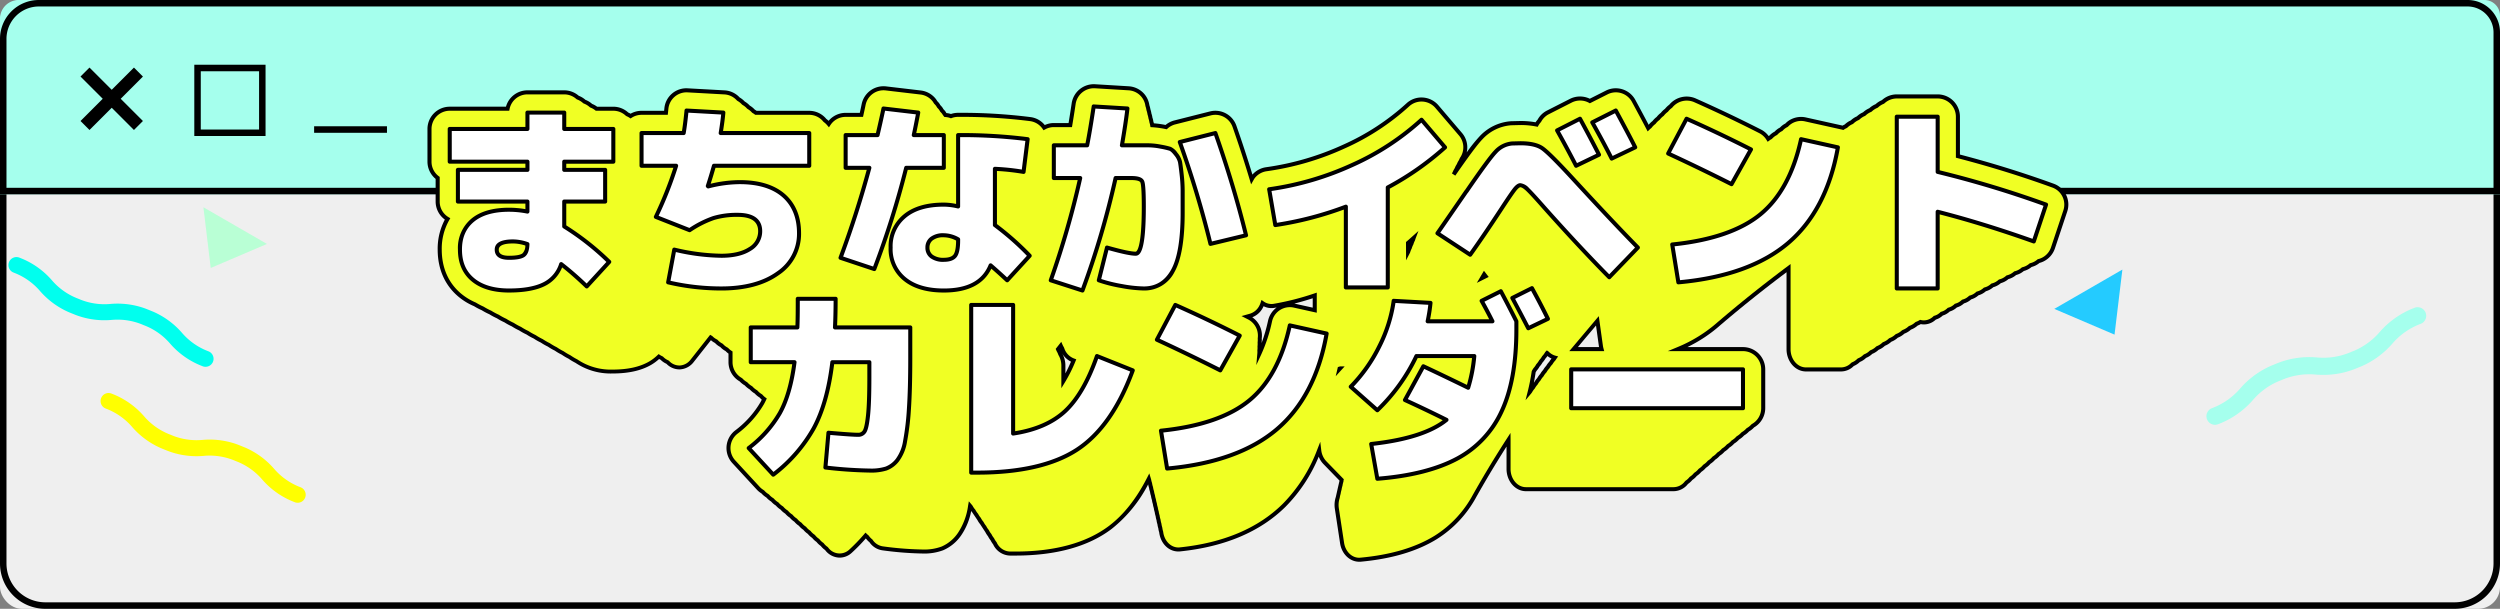
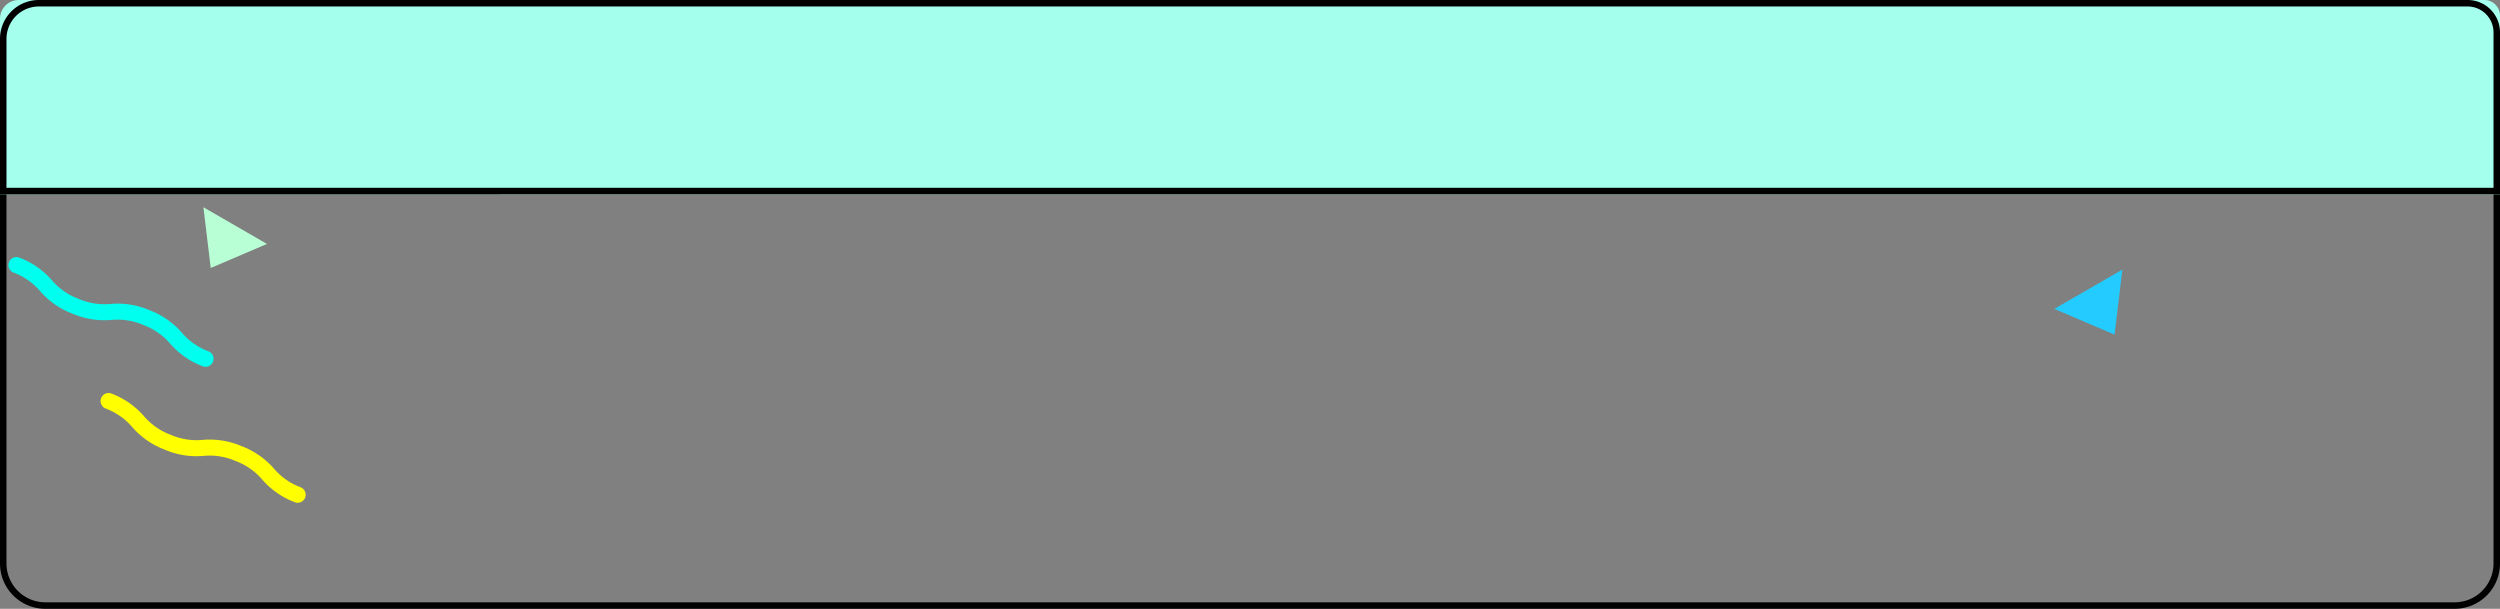
<svg xmlns="http://www.w3.org/2000/svg" width="800" height="194.819" viewBox="0 0 800 194.819">
  <rect x="0" y="0" width="800" height="194.819" fill="#808080" stroke="none" />
  <defs>
    <clipPath id="a">
      <path fill="#ff0" d="M0 0h72.47v10.265H0z" />
    </clipPath>
    <clipPath id="b">
      <path fill="#0fe" d="M0 0h72.47v10.265H0z" />
    </clipPath>
    <clipPath id="c">
      <path fill="#a5ffed" d="M0 0h77.639v10.997H0z" />
    </clipPath>
    <clipPath id="d">
-       <path fill="none" d="M0 0h525.083v152.814H0z" />
-     </clipPath>
+       </clipPath>
  </defs>
  <g transform="translate(-21 -19)">
-     <rect width="800" height="194.819" fill="#efefef" rx="7" transform="translate(21 19)" />
    <path d="M35.508 21.073a12.449 12.449 0 0 0-12.435 12.435v165.8a12.449 12.449 0 0 0 12.435 12.435h770.984a12.449 12.449 0 0 0 12.435-12.435v-165.8a12.449 12.449 0 0 0-12.435-12.435zm0-2.073h770.984A14.508 14.508 0 0 1 821 33.508v165.8a14.508 14.508 0 0 1-14.508 14.508H35.508A14.508 14.508 0 0 1 21 199.311V33.508A14.508 14.508 0 0 1 35.508 19" />
    <path fill="#a5ffed" d="M27 19h789a5 5 0 0 1 5 5v57.176H21V25a6 6 0 0 1 6-6" />
    <path d="M33.435 21.073a10.374 10.374 0 0 0-10.362 10.362V79.1h795.854V29.363a8.3 8.3 0 0 0-8.29-8.29zm0-2.073h777.2A10.363 10.363 0 0 1 821 29.363v51.813H21V31.435A12.435 12.435 0 0 1 33.435 19" />
-     <path d="m63.863 40.62-7.112 7.112-7.112-7.112-2.875 2.875 7.112 7.112-7.111 7.112 2.875 2.875 7.112-7.112 7.111 7.111 2.874-2.874-7.112-7.112 7.112-7.113Zm21.386 1.178V60.45h18.652V41.798zm-2.073-2.073h22.8v22.8h-22.8Zm61.658 21.763h-23.316v-2.073h23.316Z" />
    <g clip-path="url(#a)" transform="rotate(-158 76.395 78.892)">
      <path fill="#ff0" d="M69.9 10.265a25.923 25.923 0 0 1-12.291-2.8 20.739 20.739 0 0 0-10.152-2.333A20.732 20.732 0 0 0 37.3 7.466a25.932 25.932 0 0 1-12.291 2.8 25.916 25.916 0 0 1-12.289-2.8A20.734 20.734 0 0 0 2.566 5.132a2.566 2.566 0 0 1 0-5.132 25.918 25.918 0 0 1 12.289 2.8A20.732 20.732 0 0 0 25.01 5.132 20.732 20.732 0 0 0 35.166 2.8 25.931 25.931 0 0 1 47.457 0a25.928 25.928 0 0 1 12.29 2.8A20.733 20.733 0 0 0 69.9 5.132a2.566 2.566 0 1 1 0 5.132" />
    </g>
    <g clip-path="url(#b)" transform="rotate(-158 57.426 60.004)">
      <path fill="#0fe" d="M69.9 10.265a25.923 25.923 0 0 1-12.291-2.8 20.739 20.739 0 0 0-10.152-2.333A20.732 20.732 0 0 0 37.3 7.466a25.932 25.932 0 0 1-12.291 2.8 25.916 25.916 0 0 1-12.289-2.8A20.734 20.734 0 0 0 2.566 5.132a2.566 2.566 0 0 1 0-5.132 25.918 25.918 0 0 1 12.289 2.8A20.732 20.732 0 0 0 25.01 5.132 20.732 20.732 0 0 0 35.166 2.8 25.931 25.931 0 0 1 47.457 0a25.928 25.928 0 0 1 12.29 2.8A20.733 20.733 0 0 0 69.9 5.132a2.566 2.566 0 1 1 0 5.132" />
    </g>
    <path fill="#b9ffd5" d="m88.431 104.75-2.34-19.429 20.336 11.741Z" />
    <g clip-path="url(#c)" transform="rotate(-22 736.518 -1789.98)">
-       <path fill="#a5ffed" d="M74.89 0a27.772 27.772 0 0 0-13.167 3 22.218 22.218 0 0 1-10.88 2.5A22.211 22.211 0 0 1 39.961 3a27.782 27.782 0 0 0-13.167-3 27.765 27.765 0 0 0-13.166 3A22.212 22.212 0 0 1 2.749 5.5a2.75 2.75 0 0 0 0 5.5 27.766 27.766 0 0 0 13.166-3 22.211 22.211 0 0 1 10.879-2.5A22.211 22.211 0 0 1 37.675 8a27.78 27.78 0 0 0 13.168 3 27.778 27.778 0 0 0 13.166-3A22.212 22.212 0 0 1 74.89 5.5a2.75 2.75 0 1 0 0-5.5" />
-     </g>
+       </g>
    <path fill="#24cbff" d="m697.651 126.08-19.279-8.235 21.787-12.579Z" />
    <g clip-path="url(#d)" transform="translate(157.788 45.943)">
      <path d="M42.789 57.579a10.71 10.71 0 0 1-5.53 6.445q-4.026 2-11.158 2-7.395 0-11.55-3.435t-4.155-9.656a11.538 11.538 0 0 1 4.057-9.391q4.057-3.37 11.649-3.37a29.986 29.986 0 0 1 5.89.588v-3.206H9.741V27.411h22.25v-2.617H7.124v-10.47h24.867V9.088H43.77v5.236h15.705v10.47H43.77v2.618h13.089v10.142H43.77v7.984a84.541 84.541 0 0 1 14.4 11.322l-7.2 7.852a99.487 99.487 0 0 0-8.18-7.133m-15.38-7.264q-5.236 0-5.236 2.618t3.927 2.618q3.466 0 4.646-.851t1.243-3.534a14.282 14.282 0 0 0-4.582-.851m41.1-24.212v-10.47h13.48q.459-2.551.917-7.2l11.778.654q-.2 2.423-.85 6.545h28.336v10.471h-30.5q-.915 3.274-1.962 6.479l.131.131a40.726 40.726 0 0 1 10.081-1.374q9.161 0 14.07 4.319t4.908 12.041a15.085 15.085 0 0 1-6.741 12.794q-6.74 4.875-18.127 4.874a74.257 74.257 0 0 1-17.01-1.963l1.962-10.47a67.933 67.933 0 0 0 15.052 1.962q5.825 0 9.129-2.159a6.547 6.547 0 0 0 3.3-5.693q0-5.234-7.2-5.236a25.9 25.9 0 0 0-7.686 1.015 33.077 33.077 0 0 0-7.689 3.894l-10.8-4.254a122.174 122.174 0 0 0 6.478-16.36Zm65.308.653v-10.47h10.21q1.308-5.627 1.9-8.506l11.124 1.308q-.917 4.844-1.439 7.2h9.619v10.47h-12.044a286.832 286.832 0 0 1-10.208 32.393l-10.8-3.6q5.365-14.462 9.228-28.795Zm56.934 1.31a74.37 74.37 0 0 0-9.162-.982v18a88.874 88.874 0 0 1 11.125 9.816l-7.2 7.852q-2.355-2.223-5.3-4.777-3.274 8.05-14.987 8.049-8.048 0-12.531-3.7a12.326 12.326 0 0 1-4.483-10.044 12.463 12.463 0 0 1 4.417-9.98q4.418-3.762 12.6-3.763a19.931 19.931 0 0 1 4.582.589v-22.84a167.782 167.782 0 0 1 22.251 1.31Zm-20.941 21.6a9.41 9.41 0 0 0-4.582-1.31 6.088 6.088 0 0 0-3.892 1.08 3.474 3.474 0 0 0-1.342 2.847 3.419 3.419 0 0 0 1.374 2.879 6.246 6.246 0 0 0 3.86 1.047q2.617 0 3.6-1.276t.982-4.94Zm55.493-30.106h5.37a21.721 21.721 0 0 1 3.958.426 25.824 25.824 0 0 1 3.01.687 4.958 4.958 0 0 1 1.865 1.7 6.3 6.3 0 0 1 1.31 2.487q.194 1.047.523 3.96a47.239 47.239 0 0 1 .326 5.2v7.135q0 13.024-3.173 18.618a10.082 10.082 0 0 1-9.26 5.6 42.18 42.18 0 0 1-7.133-.786 44.882 44.882 0 0 1-7.263-1.832l2.618-10.471q6.934 1.964 9.162 1.964 2.615 0 2.617-15.05 0-6.806-.491-7.984t-3.439-1.189h-5.1a276.64 276.64 0 0 1-10.6 35.993l-10.144-3.272a285.541 285.541 0 0 0 9.414-32.721h-8.442V19.56h10.672q.917-4.58 2.093-12.434l10.8.655q-.457 4.187-1.765 11.778Zm36.647 28.793-11.387 2.749a327.61 327.61 0 0 0-9.816-32.589l11.387-2.879q5.823 16.558 9.816 32.72m56.149-36.975 7.527 8.834A92.552 92.552 0 0 1 307.3 33.04v32h-13.414V39.194a108.533 108.533 0 0 1-22.577 5.89l-1.964-11.453a95.132 95.132 0 0 0 26.634-7.787 82.569 82.569 0 0 0 22.119-14.465m60.074 50.389q-9.818-9.946-20.875-22.38-3.8-4.319-5.236-5.694a3.977 3.977 0 0 0-2.356-1.371q-.785 0-2 1.6t-4.155 6.119q-5.629 8.574-9.882 14.527l-10.47-6.87 9.228-13.351.065-.065q7.2-10.469 9.293-12.631a8.122 8.122 0 0 1 5.3-2.683l2.618-.066q4.712 0 7 1.571t9.882 9.816q12.824 13.939 20.743 21.988Zm-3.272-39.2-7.33 3.535q-2.617-5.1-6.085-11.321l7.329-3.731q2.945 5.366 6.087 11.517m11.584-2.354-7.527 3.6q-2.747-5.431-6.215-11.583l7.524-3.8q4.187 7.723 6.217 11.78m37.037.655-6.217 11.125q-9.555-4.842-20.286-9.816l5.89-11.125q10.6 4.712 20.614 9.816m16.032-3.271 11.779 2.618q-3.534 20.088-15.935 30.625T400.29 63.403l-1.964-12.106q18.717-1.9 28.2-9.653t13.023-24.049m78.402 20.94-3.926 11.78q-16.166-5.757-30.757-9.488V65.37H470.18V10.396h13.088V28.07a329.7 329.7 0 0 1 34.683 10.47m-407.3 86.411-7.852-8.506a37.8 37.8 0 0 0 9.979-11.224q3.369-6.053 4.679-16.265h-14V77.834h14.916q.132-2.813.131-9.162h12.107q0 4.844-.2 9.162h24.082v9.816q0 9.816-.425 16.2a82.724 82.724 0 0 1-1.243 10.438 13.644 13.644 0 0 1-2.487 6.053 8.259 8.259 0 0 1-3.566 2.65 15.9 15.9 0 0 1-5.039.654 140.039 140.039 0 0 1-14.396-.989l.982-11.123q7.459.653 9.488.653a2.283 2.283 0 0 0 2.062-1.08q.686-1.078 1.113-5.1t.425-12.138v-4.912h-11.843q-1.572 13.088-5.988 21.2a48.323 48.323 0 0 1-12.925 14.79m103.593-37.949 11.452 4.58q-6.612 18.062-17.865 25.392t-31.87 7.329h-1.964V70.636h13.416v41.162q10.6-1.57 16.621-7.166t10.21-17.636m45.672-6.545-6.217 11.125q-9.556-4.842-20.286-9.816l5.89-11.125q10.6 4.712 20.614 9.816m16.033-3.271 11.78 2.618q-3.536 20.088-15.935 30.625t-35.108 12.565l-1.964-12.106q18.715-1.9 28.2-9.653t13.023-24.049m36.851 23.885 5.888-10.8q5.757 2.685 14.331 6.87a49.065 49.065 0 0 0 1.964-10.142h-18.521a58.528 58.528 0 0 1-12.5 17.342l-8.508-7.526a49.622 49.622 0 0 0 9.162-12.957 45.877 45.877 0 0 0 4.58-14.527l11.78.654a54.54 54.54 0 0 1-.916 5.888h20.746q-1.7-3.4-3.469-6.543l6.151-3.076q2.681 5.038 4.973 9.619v2.618q0 16.1-4.711 26.177a32.227 32.227 0 0 1-14.362 15.218q-9.655 5.137-25.423 6.381L302 115.136q16.883-1.83 24.081-7.723-6.808-3.4-13.283-6.347m45.74-25.986-6.282 3.01q-3.534-6.806-5.1-9.685l6.282-3.141q3.008 5.5 5.1 9.816m7.461 16.17h54.97v12.435h-54.97z" />
      <path fill="#f0ff24" d="M520.159 32.448a338.893 338.893 0 0 0-30.415-9.434V10.398a6.476 6.476 0 0 0-6.477-6.477H470.18a6.438 6.438 0 0 0-4.4 1.751 6.384 6.384 0 0 0-2.034 1.3 6.315 6.315 0 0 0-2.012 1.3 6.259 6.259 0 0 0-1.992 1.3 6.182 6.182 0 0 0-1.971 1.3 6.1 6.1 0 0 0-1.952 1.3 6.029 6.029 0 0 0-1.933 1.3 5.868 5.868 0 0 0-.948.512c-.067-.017-.128-.049-.2-.065l-11.78-2.617a6.328 6.328 0 0 0-6.063 1.851 6.409 6.409 0 0 0-.569.312 6.314 6.314 0 0 0-1.154.983 6.153 6.153 0 0 0-.563.312 6.292 6.292 0 0 0-1.144.983 5.248 5.248 0 0 0-1.689 1.3 5.949 5.949 0 0 0-.552.312c-.074.049-.133.117-.2.168a6.468 6.468 0 0 0-2.557-2.4 437.832 437.832 0 0 0-20.924-9.964 6.45 6.45 0 0 0-7.719 1.93 6.362 6.362 0 0 0-1.352 1.294 6.345 6.345 0 0 0-1.339 1.3 6.3 6.3 0 0 0-1.326 1.294 6.309 6.309 0 0 0-1.312 1.3 6.262 6.262 0 0 0-1.3 1.3 6.014 6.014 0 0 0-.591.5q-1.861-3.573-4.64-8.7a6.47 6.47 0 0 0-8.616-2.729l-5.409 2.728a6.466 6.466 0 0 0-6.063-.1l-7.33 3.73a6.476 6.476 0 0 0-2.765 2.708 6.471 6.471 0 0 0-.874 1.2 25.682 25.682 0 0 0-5.2-.49c-.054 0-2.781.069-2.781.069-.133 0-.266.01-.4.022a14.58 14.58 0 0 0-9.387 4.633c-1.079 1.113-3.067 3.483-8.8 11.754a6.5 6.5 0 0 0 .542-1.083 6.435 6.435 0 0 0 .67-1.3 6.467 6.467 0 0 0 .677-1.3 6.429 6.429 0 0 0 .684-1.3 6.469 6.469 0 0 0-.363-7.914l-7.527-8.834a6.469 6.469 0 0 0-4.552-2.266q-.191-.012-.377-.012a6.476 6.476 0 0 0-4.409 1.732 76.517 76.517 0 0 1-20.4 13.316 89.053 89.053 0 0 1-24.827 7.262 6.485 6.485 0 0 0-4.341 2.591 6.61 6.61 0 0 0-.364.619 375.06 375.06 0 0 0-5.512-16.937 6.474 6.474 0 0 0-7.7-4.131l-11.387 2.879a6.482 6.482 0 0 0-2.776 1.493l-.557-.108a30.767 30.767 0 0 0-3.909-.5 6.79 6.79 0 0 0-.266-1.063 6.717 6.717 0 0 0-.312-1.3 6.63 6.63 0 0 0-.315-1.3 6.64 6.64 0 0 0-.319-1.3 6.56 6.56 0 0 0-.321-1.3 6.419 6.419 0 0 0-6-5.561l-10.79-.626a8.825 8.825 0 0 0-.4-.01 6.479 6.479 0 0 0-6.4 5.515c-.385 2.571-.75 4.882-1.093 6.918h-5.262a6.415 6.415 0 0 0-3.085.815 6.431 6.431 0 0 0-4.422-2.719 174.948 174.948 0 0 0-23.119-1.368 6.461 6.461 0 0 0-2.29.416 6.462 6.462 0 0 0-1.806-.372c-.053-.058-.1-.123-.155-.179-.1-.179-.19-.365-.311-.535a6.353 6.353 0 0 0-.668-.76c-.1-.179-.193-.365-.313-.535a6.414 6.414 0 0 0-.676-.76c-.106-.179-.194-.365-.317-.535a6.353 6.353 0 0 0-.683-.76c-.106-.179-.2-.365-.32-.535a6.482 6.482 0 0 0-4.464-2.6L146.68 1.348a6.323 6.323 0 0 0-.763-.044 6.476 6.476 0 0 0-6.339 5.181c-.18.881-.42 1.993-.716 3.325h-5.044a6.463 6.463 0 0 0-5.4 2.914 6.481 6.481 0 0 0-1.234-1.148 6.437 6.437 0 0 0-5.012-2.421H105.11a6.077 6.077 0 0 0-.782-.514 6.267 6.267 0 0 0-1.6-1.3 6.294 6.294 0 0 0-1.614-1.3 6.35 6.35 0 0 0-1.631-1.3 6.467 6.467 0 0 0-4.435-2.119l-11.784-.654a7.473 7.473 0 0 0-.364-.01 6.477 6.477 0 0 0-6.44 5.841q-.07.705-.139 1.359h-7.813a6.432 6.432 0 0 0-3.505 1.043 6.441 6.441 0 0 0-1.095-.578 6.441 6.441 0 0 0-4.431-1.775h-5.395a6.2 6.2 0 0 0-1.728-.975 6.281 6.281 0 0 0-2.123-1.3 6.351 6.351 0 0 0-2.145-1.3 6.43 6.43 0 0 0-4.315-1.67H31.992a6.478 6.478 0 0 0-6.357 5.245H7.125a6.477 6.477 0 0 0-6.477 6.476v10.47a6.468 6.468 0 0 0 2.618 5.2v7.559a6.472 6.472 0 0 0 3.161 5.565 19.164 19.164 0 0 0-2.506 9.815c0 6.063 2.25 11.127 6.5 14.643a19.643 19.643 0 0 0 4.808 2.9 19.879 19.879 0 0 0 2.473 1.3 19.823 19.823 0 0 0 2.446 1.295 19.418 19.418 0 0 0 2.424 1.3 19.209 19.209 0 0 0 2.4 1.3 18.8 18.8 0 0 0 2.376 1.3 18.511 18.511 0 0 0 2.352 1.3 18.292 18.292 0 0 0 2.328 1.3 18.268 18.268 0 0 0 2.306 1.3 17.977 17.977 0 0 0 2.282 1.3 17.629 17.629 0 0 0 2.259 1.3 17.439 17.439 0 0 0 2.236 1.3 17.281 17.281 0 0 0 2.215 1.3 17 17 0 0 0 2.192 1.3 16.761 16.761 0 0 0 2.171 1.3 19.539 19.539 0 0 0 11.5 3.312c5.006 0 8.956-.873 12.071-2.67a14.956 14.956 0 0 0 2.782-2.119 5.435 5.435 0 0 0 .917.49 5.507 5.507 0 0 0 1.876 1.3 5.164 5.164 0 0 0 3.742 1.7h.181a5.279 5.279 0 0 0 3.925-2.1l5.953-7.552c.012.006.026.008.039.014a5.8 5.8 0 0 0 1.719 1.3 5.76 5.76 0 0 0 1.7 1.3 5.722 5.722 0 0 0 1.684 1.3 5.824 5.824 0 0 0 1.2 1v3.087a6.45 6.45 0 0 0 3.333 5.631 6.42 6.42 0 0 0 1.623 1.3 6.363 6.363 0 0 0 1.606 1.3 6.3 6.3 0 0 0 1.589 1.3 6.278 6.278 0 0 0 1.574 1.3 6.357 6.357 0 0 0 1.071 1.008c-.21.449-.426.883-.653 1.291a31.6 31.6 0 0 1-8.313 9.185 6.477 6.477 0 0 0-.768 9.495l7.852 8.506a6.448 6.448 0 0 0 1.4 1.109l.171.187a6.34 6.34 0 0 0 1.382 1.109l.17.187a6.291 6.291 0 0 0 1.367 1.109l.168.187a6.292 6.292 0 0 0 1.354 1.109l.166.187a6.259 6.259 0 0 0 1.341 1.109l.164.187a6.18 6.18 0 0 0 1.326 1.109l.163.187a6.152 6.152 0 0 0 1.313 1.109l.162.187a6.058 6.058 0 0 0 1.3 1.109l.159.187a6.024 6.024 0 0 0 1.288 1.109l.158.187a5.993 5.993 0 0 0 1.275 1.109l.157.187a5.931 5.931 0 0 0 1.262 1.109l.154.187a5.939 5.939 0 0 0 1.25 1.109l.153.187a5.844 5.844 0 0 0 1.237 1.109l.152.187a5.851 5.851 0 0 0 1.224 1.109l.15.187a5.763 5.763 0 0 0 1.212 1.109l.149.187a5.232 5.232 0 0 0 4.094 2.084 5.079 5.079 0 0 0 3.436-1.382 58.489 58.489 0 0 0 4.878-5.044 5.617 5.617 0 0 0 .483.415 6.041 6.041 0 0 0 1.218 1.3 5.4 5.4 0 0 0 3.732 2.387 107.54 107.54 0 0 0 12.986 1.019 16.427 16.427 0 0 0 6.15-1.009 12.82 12.82 0 0 0 5.525-4.618 21.329 21.329 0 0 0 3.325-8.929c0-.019.007-.041.01-.061.082.1.154.211.241.307a262.742 262.742 0 0 1 1.764 2.592 6.5 6.5 0 0 0 .869 1.294 317.035 317.035 0 0 1 1.711 2.591 312.467 312.467 0 0 1 1.677 2.591 360.771 360.771 0 0 1 1.645 2.591 5.481 5.481 0 0 0 4.829 3.307h1.688c12.861 0 23.106-2.819 30.45-8.379 4.754-3.6 8.874-8.822 12.326-15.586.025.079.038.163.065.24l.022.139a6.667 6.667 0 0 0 .294 1.157l.022.139a6.663 6.663 0 0 0 .291 1.157l.021.139a6.721 6.721 0 0 0 .289 1.157l.022.139a6.622 6.622 0 0 0 .285 1.157l.021.139a6.831 6.831 0 0 0 .282 1.157l.022.139a6.732 6.732 0 0 0 .28 1.157l.021.139a7.01 7.01 0 0 0 .276 1.157l.021.139a7.008 7.008 0 0 0 .275 1.157l.021.139a7 7 0 0 0 .271 1.157l.021.139a7.128 7.128 0 0 0 .268 1.157l.021.139a7.063 7.063 0 0 0 .266 1.157l.019.139a7.262 7.262 0 0 0 .264 1.157l.019.139a7.228 7.228 0 0 0 .26 1.157l.019.139c.44 3.158 2.789 5.439 5.493 5.439.166 0 .333-.009.5-.026 14.127-1.466 25.332-6.2 33.305-14.08a49.93 49.93 0 0 0 11.249-17.682 6.837 6.837 0 0 0 1.8 3.987l5.368 5.521c-.035.17-.039.346-.062.518a7.083 7.083 0 0 0-.3 1.3 410.535 410.535 0 0 0-.589 2.591 7.147 7.147 0 0 0-.29 1.294 7.447 7.447 0 0 0-.293 3.378l1.689 11.124c.473 3.117 2.8 5.351 5.48 5.351q.22 0 .443-.019c9.767-.9 17.855-3.291 24.044-7.119a35.591 35.591 0 0 0 12.532-13.467c.254-.422.492-.86.733-1.3.257-.422.5-.86.741-1.3.259-.422.5-.859.749-1.3.262-.422.509-.859.756-1.3.264-.422.513-.86.764-1.3.267-.422.518-.859.771-1.3.269-.422.525-.859.78-1.3.272-.422.528-.859.788-1.3.275-.422.534-.859.8-1.3.277-.422.539-.859.8-1.3.28-.422.545-.859.811-1.3.284-.422.551-.859.82-1.3.286-.422.556-.86.828-1.3.216-.316.425-.639.632-.962v9.355c0 3.576 2.493 6.477 5.571 6.477h47.271a5.234 5.234 0 0 0 4.118-2.149 5.839 5.839 0 0 0 1.418-1.3 5.847 5.847 0 0 0 1.431-1.3 5.867 5.867 0 0 0 1.447-1.3 5.929 5.929 0 0 0 1.461-1.3 5.951 5.951 0 0 0 1.477-1.3 5.99 5.99 0 0 0 1.491-1.3 6.058 6.058 0 0 0 1.506-1.3 6.1 6.1 0 0 0 1.521-1.3 6.155 6.155 0 0 0 1.538-1.3 6.2 6.2 0 0 0 1.552-1.3 6.225 6.225 0 0 0 1.567-1.3 6.281 6.281 0 0 0 1.584-1.3 6.355 6.355 0 0 0 1.6-1.3 6.382 6.382 0 0 0 1.615-1.3 6.447 6.447 0 0 0 3.322-5.623V91.248a6.476 6.476 0 0 0-6.477-6.477h-20.812a45.946 45.946 0 0 0 13.273-8.268q.779-.631 1.525-1.294a39.727 39.727 0 0 0 1.539-1.3q.795-.633 1.556-1.3.8-.631 1.571-1.3.81-.631 1.587-1.3.818-.631 1.6-1.3.828-.631 1.619-1.3.835-.631 1.635-1.294a42.544 42.544 0 0 0 1.653-1.3 41.16 41.16 0 0 0 1.668-1.3 46.926 46.926 0 0 0 1.685-1.294 41.207 41.207 0 0 0 1.7-1.3q.878-.631 1.719-1.294c.36-.256.711-.519 1.062-.784v25.955c0 3.576 2.493 6.477 5.57 6.477h11.256a5.12 5.12 0 0 0 3.684-1.654 5.439 5.439 0 0 0 1.955-1.3 5.517 5.517 0 0 0 1.975-1.3 5.58 5.58 0 0 0 1.995-1.3 5.643 5.643 0 0 0 2.014-1.3 5.711 5.711 0 0 0 2.035-1.3 5.771 5.771 0 0 0 2.056-1.3 5.842 5.842 0 0 0 2.076-1.3 5.9 5.9 0 0 0 2.1-1.3 5.963 5.963 0 0 0 2.118-1.3 6.03 6.03 0 0 0 2.14-1.3 6.02 6.02 0 0 0 1.228-.58 4.781 4.781 0 0 0 1.08.135 4.946 4.946 0 0 0 2.44-.653 5.6 5.6 0 0 0 1.087-.834 5.2 5.2 0 0 0 1.122-.461 5.638 5.638 0 0 0 1.1-.834 5.259 5.259 0 0 0 1.133-.461 5.714 5.714 0 0 0 1.11-.834 5.382 5.382 0 0 0 1.145-.461 5.737 5.737 0 0 0 1.12-.834 5.471 5.471 0 0 0 1.157-.461 5.8 5.8 0 0 0 1.131-.834 5.508 5.508 0 0 0 1.168-.461 5.892 5.892 0 0 0 1.144-.834 5.627 5.627 0 0 0 1.18-.461 5.922 5.922 0 0 0 1.154-.834 5.733 5.733 0 0 0 1.193-.461 6 6 0 0 0 1.166-.834 5.83 5.83 0 0 0 1.2-.461 6.039 6.039 0 0 0 1.177-.834 5.9 5.9 0 0 0 1.216-.461 6.091 6.091 0 0 0 1.19-.834 6 6 0 0 0 1.228-.461 6.131 6.131 0 0 0 1.2-.834 6.077 6.077 0 0 0 1.241-.461 6.221 6.221 0 0 0 1.215-.834 6.175 6.175 0 0 0 1.253-.461 6.264 6.264 0 0 0 1.227-.834 5.843 5.843 0 0 0 2.505-1.3 5.928 5.928 0 0 0 2.531-1.3 6.421 6.421 0 0 0 4.6-4.237l3.926-11.778a6.476 6.476 0 0 0-3.936-8.137M359.48 89.238a6.459 6.459 0 0 0-.97 1.3 6.422 6.422 0 0 0-.96 1.3 6.424 6.424 0 0 0-.949 1.3 6.385 6.385 0 0 0-.94 1.3 6.373 6.373 0 0 0-.931 1.294 6.4 6.4 0 0 0-.922 1.3 6.365 6.365 0 0 0-.912 1.3c-.071.075-.127.166-.194.245a66.406 66.406 0 0 0 1.306-6.618 6.5 6.5 0 0 0 .416-.644 6.452 6.452 0 0 0 .927-1.3 6.447 6.447 0 0 0 .938-1.3 6.436 6.436 0 0 0 .947-1.3 6.432 6.432 0 0 0 .956-1.3c.034-.035.071-.065.1-.1a5.344 5.344 0 0 0 2.447 1.488c-.1.142-.19.3-.281.448a6.451 6.451 0 0 0-.979 1.3m-156.99-2.886a6.852 6.852 0 0 0-.606-1.3c-.031-.089-.067-.176-.1-.264l.887-1.124c.01.026.014.054.026.08a6.942 6.942 0 0 0 .44.81c.056.161.091.329.158.486a5.906 5.906 0 0 0 3.281 3.288l.2.075a45.467 45.467 0 0 1-3.276 6.569v-4.919a7.183 7.183 0 0 0-1.008-3.7m63.729-1.192a6.661 6.661 0 0 0 .038-1.3 6.661 6.661 0 0 0 .038-1.3 6.469 6.469 0 0 0 .038-1.3 6.429 6.429 0 0 0-3.469-6.606l-.6-.3 1.076-.3a5.71 5.71 0 0 0 3.452-2.92 6.92 6.92 0 0 0 .442-1.073 4.975 4.975 0 0 0 2.839.916 4.88 4.88 0 0 0 .807-.067 84.835 84.835 0 0 0 13.048-3.319v4.716l-6.569-1.46a6.476 6.476 0 0 0-7.736 4.948 49.658 49.658 0 0 1-3.414 10.426 6.574 6.574 0 0 0 .008-1.06m25.825 5.773c-.063.071-.128.141-.193.212.017-.07.031-.142.047-.212Zm45.421-28.923.209-.361q.235-.4.473-.8c.141.181.3.394.459.6Zm-22.053-12.294a6.513 6.513 0 0 0-.529 1.3 6.566 6.566 0 0 0-.523 1.3 6.627 6.627 0 0 0-.518 1.3 3.71 3.71 0 0 0-.065.126v-2.952c.613-.516 1.2-1.054 1.791-1.584-.063.166-.106.339-.157.51m51.354 35.042 3.315-3.993 1.088-1.3 1.1-1.3 1.1-1.289 1.006-1.164 1.136 8.142a7.233 7.233 0 0 0 .2.9Z" />
      <path d="M298.161 152.814c-3.028 0-5.6-2.482-6.122-5.9l-1.688-11.125a8.123 8.123 0 0 1 .315-3.672 939.639 939.639 0 0 1 .584-2.593 953.392 953.392 0 0 1 .6-2.6l-.009-.054v-.032l-5.149-5.3a7 7 0 0 1-1.486-2.355 49.774 49.774 0 0 1-10.642 16.059c-8.082 7.982-19.418 12.781-33.695 14.264-3.385.335-6.189-2.282-6.7-5.969l-.019-.139a6.65 6.65 0 0 1-.262-1.155l-.019-.14a6.6 6.6 0 0 1-.263-1.155l-.021-.135a6.745 6.745 0 0 1-.266-1.158l-.019-.137a6.669 6.669 0 0 1-.268-1.158l-.021-.137a6.465 6.465 0 0 1-.271-1.157l-.022-.139a6.3 6.3 0 0 1-.272-1.157l-.022-.139a6.387 6.387 0 0 1-.276-1.154l-.022-.141a6.191 6.191 0 0 1-.277-1.154l-.022-.135a6.3 6.3 0 0 1-.282-1.161l-.021-.135a6.237 6.237 0 0 1-.286-1.159l-.022-.136a6.2 6.2 0 0 1-.288-1.157l-.022-.139a5.95 5.95 0 0 1-.282-1.106 43.959 43.959 0 0 1-11.707 14.278c-7.458 5.646-17.834 8.51-30.839 8.51h-1.689a6.127 6.127 0 0 1-5.377-3.6 7.161 7.161 0 0 1-.817-1.294 7 7 0 0 1-.825-1.291 7.131 7.131 0 0 1-.833-1.294 594.479 594.479 0 0 0-1.69-2.585 7.092 7.092 0 0 1-.859-1.293 379.041 379.041 0 0 0-1.743-2.585c-.088-.1-.174-.2-.256-.315a20.4 20.4 0 0 1-3.145 7.706 13.47 13.47 0 0 1-5.809 4.842 17.084 17.084 0 0 1-6.392 1.054 108.162 108.162 0 0 1-13.066-1.025 6 6 0 0 1-4.127-2.58 6.706 6.706 0 0 1-1.172-1.232 57.841 57.841 0 0 1-4.493 4.6 5.762 5.762 0 0 1-3.873 1.55 5.9 5.9 0 0 1-4.6-2.329l-.092-.115a6.229 6.229 0 0 1-1.267-1.177l-.093-.115a6.349 6.349 0 0 1-1.28-1.177l-.093-.115a6.335 6.335 0 0 1-1.293-1.177l-.1-.117a6.373 6.373 0 0 1-1.3-1.176l-.1-.117a6.394 6.394 0 0 1-1.317-1.176l-.1-.117a6.449 6.449 0 0 1-1.33-1.176l-.1-.118a6.472 6.472 0 0 1-1.345-1.175l-.1-.118a6.533 6.533 0 0 1-1.357-1.175l-.1-.119a6.548 6.548 0 0 1-1.37-1.174l-.1-.119a6.661 6.661 0 0 1-1.385-1.174l-.1-.119a6.687 6.687 0 0 1-1.4-1.174l-.106-.12a6.793 6.793 0 0 1-1.412-1.172l-.106-.12a6.727 6.727 0 0 1-1.426-1.174l-.109-.119a6.784 6.784 0 0 1-1.44-1.174l-.11-.12a6.818 6.818 0 0 1-1.453-1.172l-7.853-8.508a7.122 7.122 0 0 1 .846-10.443 30.943 30.943 0 0 0 8.145-9.079 18.9 18.9 0 0 0 .412-.793 7.462 7.462 0 0 1-.684-.688 6.883 6.883 0 0 1-1.571-1.293 6.934 6.934 0 0 1-1.587-1.293 7.009 7.009 0 0 1-1.6-1.294A7.035 7.035 0 0 1 99.9 95.1a7.12 7.12 0 0 1-3.571-6.142v-2.742a6.366 6.366 0 0 1-.947-.824A6.325 6.325 0 0 1 93.7 84.1a6.393 6.393 0 0 1-1.7-1.295 6.361 6.361 0 0 1-1.29-.885l-5.518 7a5.959 5.959 0 0 1-4.408 2.342h-.207a5.765 5.765 0 0 1-4.115-1.8 6.107 6.107 0 0 1-1.874-1.294 5.806 5.806 0 0 1-.462-.228 15.164 15.164 0 0 1-2.54 1.873c-3.219 1.856-7.273 2.758-12.395 2.758a20.2 20.2 0 0 1-11.87-3.431 15.985 15.985 0 0 1-2.168-1.294 16.129 16.129 0 0 1-2.189-1.294 16.307 16.307 0 0 1-2.212-1.293 16.67 16.67 0 0 1-2.233-1.294 16.878 16.878 0 0 1-2.256-1.293 17.2 17.2 0 0 1-2.281-1.294 17.421 17.421 0 0 1-2.3-1.294 17.688 17.688 0 0 1-2.33-1.284A17.883 17.883 0 0 1 27 77.5a18.1 18.1 0 0 1-2.373-1.294 18.388 18.388 0 0 1-2.4-1.294 18.462 18.462 0 0 1-2.421-1.294 18.694 18.694 0 0 1-2.446-1.293 19.132 19.132 0 0 1-2.47-1.294 19.927 19.927 0 0 1-4.882-2.956c-4.409-3.645-6.74-8.882-6.74-15.143a19.925 19.925 0 0 1 2.294-9.607 7.166 7.166 0 0 1-2.949-5.772V30.31A7.164 7.164 0 0 1 0 24.794V14.323A7.131 7.131 0 0 1 7.124 7.2h18a7.135 7.135 0 0 1 6.872-5.236H43.77a7.1 7.1 0 0 1 4.653 1.749 7.011 7.011 0 0 1 2.148 1.3 6.921 6.921 0 0 1 2.126 1.3 6.82 6.82 0 0 1 1.6.892h5.175a7.079 7.079 0 0 1 4.787 1.869 6.844 6.844 0 0 1 .742.372 7.075 7.075 0 0 1 3.5-.933h7.228l.079-.775A7.067 7.067 0 0 1 83.3 1.321l11.782.653a7.074 7.074 0 0 1 4.815 2.269 7.068 7.068 0 0 1 1.632 1.3 7.045 7.045 0 0 1 1.618 1.3 7.05 7.05 0 0 1 1.6 1.3c.2.118.4.238.584.374h16.842a7.079 7.079 0 0 1 5.456 2.589 6.19 6.19 0 0 1 .734.619 7.106 7.106 0 0 1 5.457-2.554h4.526q.365-1.657.6-2.808A7.145 7.145 0 0 1 146.755.7l11.125 1.312a7.145 7.145 0 0 1 4.911 2.86 4.174 4.174 0 0 1 .264.427l.053.092a6.389 6.389 0 0 1 .687.78 3.706 3.706 0 0 1 .263.427l.052.091a6.591 6.591 0 0 1 .681.78 4.044 4.044 0 0 1 .256.424l.053.095a6.478 6.478 0 0 1 .674.778 3.654 3.654 0 0 1 .255.425l.025.044a6.977 6.977 0 0 1 1.464.3 7.088 7.088 0 0 1 2.291-.377 175.639 175.639 0 0 1 23.206 1.374 7 7 0 0 1 4.526 2.541 6.927 6.927 0 0 1 2.9-.642h4.714c.315-1.9.65-4.026 1-6.366a7.17 7.17 0 0 1 7.469-6.052l10.8.655a7.154 7.154 0 0 1 5.014 2.518 7.077 7.077 0 0 1 1.576 3.534 7.216 7.216 0 0 1 .323 1.3 7.283 7.283 0 0 1 .328 1.359 6.224 6.224 0 0 1 .315 1.3 6.041 6.041 0 0 1 .311 1.3 3.94 3.94 0 0 1 .162.538 32.024 32.024 0 0 1 3.493.477l.249.048A7.137 7.137 0 0 1 239 11.6l11.388-2.879a7.115 7.115 0 0 1 8.466 4.543 380.024 380.024 0 0 1 5.131 15.668 7.158 7.158 0 0 1 4.386-2.365 88.459 88.459 0 0 0 24.647-7.211 75.862 75.862 0 0 0 20.229-13.2 7.047 7.047 0 0 1 5.267-1.892 7.153 7.153 0 0 1 5.006 2.492l7.527 8.834a7.106 7.106 0 0 1 1.505 6.246 49.794 49.794 0 0 1 4.12-5.146 15.165 15.165 0 0 1 9.8-4.821c.148-.013.294-.021.442-.023 0 0 2.74-.069 2.794-.069a27.136 27.136 0 0 1 4.883.413 7.584 7.584 0 0 1 .659-.85 7.087 7.087 0 0 1 3.005-2.911l7.33-3.73a7.233 7.233 0 0 1 6.361-.051l5.113-2.579a7.041 7.041 0 0 1 3.2-.764 7.124 7.124 0 0 1 6.268 3.729q2.5 4.607 4.256 7.964a6.855 6.855 0 0 1 1.244-1.221 6.933 6.933 0 0 1 1.315-1.3 6.934 6.934 0 0 1 1.329-1.3 6.951 6.951 0 0 1 1.341-1.3 6.925 6.925 0 0 1 1.355-1.3A7.25 7.25 0 0 1 405.8 4.54a438.158 438.158 0 0 1 20.956 9.979 7.027 7.027 0 0 1 2.431 2.07l.19-.1a6.78 6.78 0 0 1 1.174-1c.166-.109.342-.2.518-.3a6.876 6.876 0 0 1 1.184-1 5.753 5.753 0 0 1 .538-.3 6.487 6.487 0 0 1 1.183-.995 6.143 6.143 0 0 1 .54-.3 6.531 6.531 0 0 1 1.2-1 7.176 7.176 0 0 1 5.386-.955l11.742 2.61a6.17 6.17 0 0 1 .675-.355 6.669 6.669 0 0 1 1.936-1.3 6.743 6.743 0 0 1 1.953-1.3A6.813 6.813 0 0 1 459.381 9a6.825 6.825 0 0 1 1.995-1.3 6.959 6.959 0 0 1 2.013-1.3 7.077 7.077 0 0 1 2.036-1.3 7.081 7.081 0 0 1 4.755-1.842h13.087a7.133 7.133 0 0 1 7.124 7.124v12.13a339.09 339.09 0 0 1 29.988 9.326 7.083 7.083 0 0 1 4.33 8.949l-3.926 11.78a7.163 7.163 0 0 1-3.639 4.151 6.874 6.874 0 0 1-1.275.471 6.776 6.776 0 0 1-1.267.824 6.855 6.855 0 0 1-1.262.47 6.415 6.415 0 0 1-2.5 1.294 6.6 6.6 0 0 1-1.241.824 6.738 6.738 0 0 1-1.236.471 6.257 6.257 0 0 1-2.452 1.294 6.253 6.253 0 0 1-2.429 1.3 6.168 6.168 0 0 1-2.405 1.294 6.508 6.508 0 0 1-1.189.821 6.426 6.426 0 0 1-1.19.473 6.411 6.411 0 0 1-1.179.821 6.315 6.315 0 0 1-1.177.473 5.953 5.953 0 0 1-2.333 1.3 6.3 6.3 0 0 1-1.154.82 6.223 6.223 0 0 1-1.154.474 6.127 6.127 0 0 1-1.146.82 5.945 5.945 0 0 1-1.14.474 6.129 6.129 0 0 1-1.135.82 5.816 5.816 0 0 1-1.13.474 6.064 6.064 0 0 1-1.122.82 5.776 5.776 0 0 1-1.118.474 5.971 5.971 0 0 1-1.111.82 5.736 5.736 0 0 1-1.106.474 5.947 5.947 0 0 1-1.1.82 5.62 5.62 0 0 1-2.759.738 5.208 5.208 0 0 1-.966-.1 6.9 6.9 0 0 1-1 .461 6.628 6.628 0 0 1-2.14 1.293 6.533 6.533 0 0 1-2.114 1.294 6.476 6.476 0 0 1-2.1 1.294 6.4 6.4 0 0 1-2.074 1.294 6.338 6.338 0 0 1-2.053 1.294A6.307 6.307 0 0 1 464.358 85a6.251 6.251 0 0 1-2.013 1.294 6.177 6.177 0 0 1-1.992 1.294 6.114 6.114 0 0 1-1.974 1.294 6.04 6.04 0 0 1-1.951 1.293 5.756 5.756 0 0 1-4.049 1.75h-11.257c-3.429 0-6.219-3.2-6.219-7.124V60.167l-.036.027c-.541.429-1.124.865-1.718 1.293-.535.43-1.113.865-1.7 1.293-.53.43-1.1.867-1.683 1.294a44.3 44.3 0 0 1-1.666 1.293 45.33 45.33 0 0 1-1.648 1.294c-.517.43-1.07.865-1.633 1.293-.508.43-1.058.867-1.617 1.294-.5.429-1.048.865-1.6 1.293-.5.43-1.037.867-1.585 1.294-.492.429-1.025.865-1.567 1.293-.49.429-1.016.865-1.552 1.294-.486.429-1.006.865-1.539 1.293-.479.429-.995.865-1.521 1.293a45.571 45.571 0 0 1-10.666 7.118h17.795a7.133 7.133 0 0 1 7.124 7.124v12.435a7.118 7.118 0 0 1-3.56 6.135 7.006 7.006 0 0 1-1.613 1.294 7.007 7.007 0 0 1-1.6 1.293 6.961 6.961 0 0 1-1.582 1.294 6.926 6.926 0 0 1-1.565 1.293 6.9 6.9 0 0 1-1.549 1.294 6.877 6.877 0 0 1-1.536 1.294 6.835 6.835 0 0 1-1.518 1.294 6.758 6.758 0 0 1-1.5 1.293 6.73 6.73 0 0 1-1.488 1.293 6.706 6.706 0 0 1-1.474 1.294 6.672 6.672 0 0 1-1.459 1.293 6.625 6.625 0 0 1-1.444 1.293 6.593 6.593 0 0 1-1.429 1.294 6.578 6.578 0 0 1-1.416 1.293 5.891 5.891 0 0 1-4.562 2.312H351.52c-3.427 0-6.217-3.2-6.217-7.124v-7.157c-.091.141-.183.28-.276.42l-.06.1c-.25.4-.5.8-.759 1.2-.28.461-.538.883-.81 1.293-.253.42-.519.863-.8 1.293-.276.462-.528.885-.8 1.294-.285.484-.528.9-.785 1.293-.284.484-.523.9-.779 1.293a37.18 37.18 0 0 1-.769 1.291l-.06.108c-.231.4-.461.8-.7 1.185-.263.464-.5.887-.755 1.294-.272.486-.5.9-.749 1.293l-.061.113c-.221.4-.443.794-.676 1.179l-.074.135c-.216.391-.431.781-.659 1.159a36.217 36.217 0 0 1-12.747 13.684c-6.276 3.882-14.458 6.309-24.323 7.214a5.288 5.288 0 0 1-.5.023M285.7 114.442l.3 2.589a6.2 6.2 0 0 0 1.62 3.61l5.61 5.769-.073.339a2.11 2.11 0 0 0-.03.238l-.025.233a7.564 7.564 0 0 0-.3 1.291 7.987 7.987 0 0 0-.3 1.3 7.777 7.777 0 0 0-.291 1.294 7.879 7.879 0 0 0-.291 1.3 7.118 7.118 0 0 0-.294 3.2l1.689 11.125c.444 2.929 2.67 5.037 5.223 4.782 9.666-.886 17.66-3.25 23.764-7.024a35.014 35.014 0 0 0 12.3-13.228c.232-.387.439-.764.649-1.141l.087-.158c.237-.392.452-.776.666-1.159l.075-.137c.25-.405.472-.8.694-1.2l.07-.123c.244-.394.475-.8.707-1.21.285-.462.506-.847.727-1.233l.075-.13c.263-.417.5-.823.733-1.229.3-.474.531-.872.763-1.267l.073-.123c.246-.382.481-.78.715-1.175l.073-.123c.259-.4.5-.8.745-1.21.325-.5.584-.931.842-1.36.278-.421.526-.828.775-1.234.307-.465.547-.854.786-1.242l.074-.12c.267-.4.506-.78.746-1.163l.084-.135c.22-.324.418-.63.617-.939l1.192-1.85.021 2.168v9.355c0 3.214 2.208 5.829 4.922 5.829H398.8a4.565 4.565 0 0 0 3.606-1.9l.159-.145a5.183 5.183 0 0 0 1.262-1.153l.158-.144a5.253 5.253 0 0 0 1.276-1.154l.161-.142a5.286 5.286 0 0 0 1.289-1.155l.159-.141a5.337 5.337 0 0 0 1.3-1.157l.161-.14a5.387 5.387 0 0 0 1.317-1.157l.161-.141a5.387 5.387 0 0 0 1.334-1.158l.161-.139a5.443 5.443 0 0 0 1.346-1.158l.162-.139a5.5 5.5 0 0 0 1.361-1.159l.162-.137a5.593 5.593 0 0 0 1.378-1.159l.162-.139a5.6 5.6 0 0 0 1.391-1.161l.163-.136a5.66 5.66 0 0 0 1.407-1.161l.163-.136a5.7 5.7 0 0 0 1.422-1.162l.165-.135a5.852 5.852 0 0 0 1.439-1.163l.163-.133a5.811 5.811 0 0 0 1.453-1.164l.164-.132a5.827 5.827 0 0 0 2.991-5.059V91.248a5.835 5.835 0 0 0-5.829-5.829h-24.06l3-1.246A45.442 45.442 0 0 0 413 76.023c.536-.435 1.038-.86 1.527-1.3a40.902 40.902 0 0 0 1.541-1.3c.545-.437 1.06-.861 1.558-1.3.55-.437 1.069-.86 1.571-1.3.56-.437 1.082-.86 1.592-1.3a38.48 38.48 0 0 0 1.6-1.3c.57-.437 1.1-.86 1.622-1.3a44.04 44.04 0 0 0 1.639-1.3 43.87 43.87 0 0 0 1.653-1.3 42.37 42.37 0 0 0 1.671-1.3 43.666 43.666 0 0 0 1.688-1.3c.6-.435 1.158-.86 1.7-1.3.6-.435 1.171-.859 1.721-1.3.381-.273.728-.532 1.075-.794l1.036-.784V84.8c0 3.214 2.209 5.829 4.924 5.829h11.256a4.5 4.5 0 0 0 3.219-1.456l.234-.154a4.823 4.823 0 0 0 1.723-1.144l.233-.153a4.882 4.882 0 0 0 1.743-1.145l.233-.15a4.913 4.913 0 0 0 1.763-1.146l.234-.15a5 5 0 0 0 1.784-1.148l.232-.149a5.039 5.039 0 0 0 1.8-1.149l.233-.146a5.1 5.1 0 0 0 1.825-1.152l.232-.145a5.171 5.171 0 0 0 1.847-1.153l.232-.142a5.275 5.275 0 0 0 1.868-1.154l.232-.142a5.325 5.325 0 0 0 1.889-1.155l.231-.14a5.34 5.34 0 0 0 1.911-1.158l.232-.139a5.427 5.427 0 0 0 1.095-.517l.228-.142.262.06a4.151 4.151 0 0 0 .934.119 4.331 4.331 0 0 0 2.129-.579 4.821 4.821 0 0 0 .959-.737l.117-.111.154-.044a4.479 4.479 0 0 0 .983-.4 4.921 4.921 0 0 0 .969-.738l.117-.11.154-.043a4.541 4.541 0 0 0 .994-.405 4.893 4.893 0 0 0 .982-.74l.115-.109.154-.041a4.64 4.64 0 0 0 1.005-.407 4.961 4.961 0 0 0 .992-.74l.115-.108.154-.043a4.748 4.748 0 0 0 1.018-.407 4.975 4.975 0 0 0 1-.741l.117-.106.153-.041a5 5 0 0 0 1.032-.407 5.078 5.078 0 0 0 1.012-.744l.117-.1.152-.04a5.015 5.015 0 0 0 1.044-.408 5.08 5.08 0 0 0 1.026-.745l.117-.1.15-.04a5.125 5.125 0 0 0 1.058-.408 5.293 5.293 0 0 0 1.036-.745l.117-.1.149-.039a5.219 5.219 0 0 0 1.07-.409 5.356 5.356 0 0 0 1.049-.746l.117-.1.149-.038a5.3 5.3 0 0 0 1.082-.411 5.384 5.384 0 0 0 1.061-.746l.115-.1.149-.039a5.312 5.312 0 0 0 1.095-.411 5.437 5.437 0 0 0 1.075-.749l.115-.1.148-.038a5.534 5.534 0 0 0 1.11-.412 5.684 5.684 0 0 0 1.086-.747l.115-.1.146-.036a5.194 5.194 0 0 0 2.22-1.161l.115-.1.145-.036a5.591 5.591 0 0 0 1.136-.413 5.672 5.672 0 0 0 1.11-.749l.114-.1.145-.036a5.285 5.285 0 0 0 2.275-1.164l.114-.1.146-.035a5.773 5.773 0 0 0 4.137-3.812l3.926-11.78a5.8 5.8 0 0 0-3.541-7.322 337.784 337.784 0 0 0-30.356-9.416l-.486-.127V10.4a5.835 5.835 0 0 0-5.829-5.829H470.18a5.8 5.8 0 0 0-3.962 1.578l-.2.128a5.728 5.728 0 0 0-1.828 1.164l-.2.13a5.689 5.689 0 0 0-1.8 1.163l-.2.132a5.572 5.572 0 0 0-1.786 1.161l-.2.133a5.559 5.559 0 0 0-1.765 1.159l-.2.135a5.5 5.5 0 0 0-1.745 1.158l-.2.137a5.387 5.387 0 0 0-1.727 1.157l-.2.137a5.212 5.212 0 0 0-.843.456l-.241.159-.434-.124-11.8-2.626a5.677 5.677 0 0 0-5.457 1.668l-.17.126a4.756 4.756 0 0 0-1.55 1.167l-.171.127c-.227.118-.37.19-.506.28a5.759 5.759 0 0 0-1.027.886l-.172.13a5.02 5.02 0 0 0-.5.277 5.591 5.591 0 0 0-1.019.887l-.17.128c-.216.115-.359.189-.494.278l-.189.157-.565.407-.364-.593a5.827 5.827 0 0 0-2.3-2.157 435.072 435.072 0 0 0-20.893-9.949 5.927 5.927 0 0 0-6.945 1.738l-.136.128a5.748 5.748 0 0 0-1.214 1.163l-.136.13a5.727 5.727 0 0 0-1.2 1.164l-.135.13a5.684 5.684 0 0 0-1.189 1.162l-.133.132a5.563 5.563 0 0 0-1.177 1.162l-.133.132a5.513 5.513 0 0 0-1.163 1.159l-.132.133a5.072 5.072 0 0 0-.527.448l-.624.606-.4-.771q-1.861-3.567-4.635-8.688a5.83 5.83 0 0 0-7.75-2.426l-5.712 2.883-.3-.165a5.88 5.88 0 0 0-5.458-.091l-7.329 3.729a5.814 5.814 0 0 0-2.49 2.439l-.091.128a5.935 5.935 0 0 0-.789 1.079l-.232.413-.465-.1a25.24 25.24 0 0 0-5.07-.474c-.109 0-2.766.069-2.766.069-.123 0-.241.008-.359.018a13.9 13.9 0 0 0-8.973 4.426c-1.057 1.091-3 3.4-8.733 11.677l-1.083-.71a5.856 5.856 0 0 0 .487-.975l.07-.132a5.71 5.71 0 0 0 .6-1.166l.07-.132a5.718 5.718 0 0 0 .609-1.166l.071-.131a5.848 5.848 0 0 0 .614-1.167l.071-.131a5.819 5.819 0 0 0-.326-7.122L322.533 7.6a5.828 5.828 0 0 0-8.4-.491 77.207 77.207 0 0 1-20.576 13.431 89.767 89.767 0 0 1-25.009 7.313 5.861 5.861 0 0 0-3.907 2.332 3.232 3.232 0 0 0-.214.359l-.859 1.508-.433-1.444a383.893 383.893 0 0 0-5.5-16.909 5.836 5.836 0 0 0-5.5-3.9 5.906 5.906 0 0 0-1.433.179l-11.384 2.882a5.858 5.858 0 0 0-2.5 1.345l-.241.221-.872-.171a29.934 29.934 0 0 0-3.826-.488l-.514-.028-.088-.509a5.9 5.9 0 0 0-.238-.96 7.433 7.433 0 0 0-.312-1.3 7.242 7.242 0 0 0-.313-1.294 7.176 7.176 0 0 0-.317-1.293l-.031-.127a5.881 5.881 0 0 0-.29-1.166l-.031-.128a5.77 5.77 0 0 0-5.4-5.005l-10.8-.655a5.923 5.923 0 0 0-6.115 4.958 383.122 383.122 0 0 1-1.095 6.93l-.091.54h-5.809a5.742 5.742 0 0 0-2.775.734l-.51.278-.332-.475a5.762 5.762 0 0 0-3.978-2.449 174.6 174.6 0 0 0-23.032-1.361 5.819 5.819 0 0 0-2.061.374l-.229.087-.229-.087a5.746 5.746 0 0 0-1.624-.33l-.26-.021-.516-.675a2.619 2.619 0 0 0-.171-.29 5.6 5.6 0 0 0-.6-.683l-.2-.319a2.874 2.874 0 0 0-.174-.291 5.571 5.571 0 0 0-.61-.683l-.2-.316a2.509 2.509 0 0 0-.176-.293 5.656 5.656 0 0 0-.617-.685l-.206-.316a2.72 2.72 0 0 0-.179-.293 5.845 5.845 0 0 0-4.027-2.336L146.6 1.99a5.851 5.851 0 0 0-6.392 4.624c-.18.885-.42 2-.718 3.337l-.113.506h-5.565a5.82 5.82 0 0 0-4.863 2.626l-.475.719-.558-.657a5.753 5.753 0 0 0-1.106-1.034l-.137-.127a5.792 5.792 0 0 0-4.504-2.184H104.88l-.179-.144A5.337 5.337 0 0 0 104 9.2l-.161-.133a5.686 5.686 0 0 0-1.439-1.16l-.161-.132a5.671 5.671 0 0 0-1.451-1.162l-.162-.131a5.757 5.757 0 0 0-1.466-1.163l-.16-.13a5.783 5.783 0 0 0-4-1.921l-11.78-.654A5.844 5.844 0 0 0 77.1 7.86l-.2 1.94h-8.392a5.8 5.8 0 0 0-3.154.94l-.354.234-.354-.234a5.625 5.625 0 0 0-.981-.518l-.2-.128a5.8 5.8 0 0 0-3.987-1.6h-5.62l-.176-.14a5.54 5.54 0 0 0-1.547-.876l-.216-.132a5.669 5.669 0 0 0-1.905-1.163l-.215-.13a5.756 5.756 0 0 0-1.927-1.166l-.215-.127a5.812 5.812 0 0 0-3.883-1.5H31.992a5.835 5.835 0 0 0-5.723 4.71l-.1.526H7.124A5.834 5.834 0 0 0 1.3 14.323v10.47a5.781 5.781 0 0 0 2.356 4.681l.26.194v7.885a5.786 5.786 0 0 0 2.846 5.008l.552.33-.325.554a18.486 18.486 0 0 0-2.417 9.487c0 5.864 2.168 10.754 6.269 14.144a19.041 19.041 0 0 0 4.649 2.807 20.077 20.077 0 0 0 2.477 1.3 19.961 19.961 0 0 0 2.449 1.3 20.063 20.063 0 0 0 2.426 1.3 19.79 19.79 0 0 0 2.4 1.3 19.341 19.341 0 0 0 2.377 1.3 19.122 19.122 0 0 0 2.355 1.3 19.028 19.028 0 0 0 2.33 1.3 18.951 18.951 0 0 0 2.307 1.3 18.369 18.369 0 0 0 2.285 1.3 18.079 18.079 0 0 0 2.262 1.3 18 18 0 0 0 2.238 1.3 17.839 17.839 0 0 0 2.216 1.3 17.732 17.732 0 0 0 2.194 1.3 17.507 17.507 0 0 0 2.172 1.3 19.07 19.07 0 0 0 11.212 3.246c4.889 0 8.732-.846 11.747-2.584a14.343 14.343 0 0 0 2.662-2.03l.373-.35.427.281a4.845 4.845 0 0 0 .806.431l.224.152a4.856 4.856 0 0 0 1.654 1.145l.223.153a4.514 4.514 0 0 0 3.271 1.493h.155a4.661 4.661 0 0 0 3.443-1.85l6.286-7.974.689.4a5.2 5.2 0 0 0 1.527 1.104l.194.145a5.1 5.1 0 0 0 1.51 1.152l.194.146a5.044 5.044 0 0 0 1.492 1.15l.193.148a5.2 5.2 0 0 0 1.063.89l.3.192v3.442a5.828 5.828 0 0 0 3 5.065l.166.132a5.817 5.817 0 0 0 1.46 1.166l.165.132a5.728 5.728 0 0 0 1.444 1.164l.163.133a5.738 5.738 0 0 0 1.429 1.163l.164.135a5.631 5.631 0 0 0 1.412 1.162l.165.136a5.609 5.609 0 0 0 .959.9l.435.313-.227.487c-.218.464-.44.912-.674 1.332a32.219 32.219 0 0 1-8.479 9.469 5.829 5.829 0 0 0-.692 8.545l7.852 8.508a5.765 5.765 0 0 0 1.258.993l.14.115.171.188a5.679 5.679 0 0 0 1.243.994l.14.117.17.188a5.619 5.619 0 0 0 1.231.994l.14.117.167.188a5.551 5.551 0 0 0 1.218.992l.14.119.164.187a5.566 5.566 0 0 0 1.2.991l.139.119.165.187a5.473 5.473 0 0 0 1.192.991l.137.12.163.187a5.423 5.423 0 0 0 1.177.99l.14.123.161.187a5.4 5.4 0 0 0 1.164.988l.137.122.159.187a5.3 5.3 0 0 0 1.153.988l.139.123.157.187a5.2 5.2 0 0 0 1.14.987l.137.124.155.187a5.277 5.277 0 0 0 1.127.987l.137.124.154.187a5.219 5.219 0 0 0 1.115.986l.137.126.153.187a5.129 5.129 0 0 0 1.1.984l.136.127.152.187a5.151 5.151 0 0 0 1.092.984l.135.127.15.187a5.066 5.066 0 0 0 1.08.983l.135.127.148.188a4.479 4.479 0 0 0 6.588.626 57.23 57.23 0 0 0 4.824-4.988l.449-.522.493.481a4.943 4.943 0 0 0 .426.367l.135.141a5.352 5.352 0 0 0 1.087 1.157l.133.141a4.74 4.74 0 0 0 3.281 2.113 106.844 106.844 0 0 0 12.9 1.014 15.846 15.846 0 0 0 5.91-.961 12.205 12.205 0 0 0 5.24-4.4 20.723 20.723 0 0 0 3.221-8.664l.245-1.411 1.016 1.193c.036.048.071.1.111.141l.089.128a5.85 5.85 0 0 0 .8 1.167l.091.13a5.866 5.866 0 0 0 .789 1.168l.091.13a5.909 5.909 0 0 0 .781 1.168l.088.131a5.862 5.862 0 0 0 .773 1.165l.089.132a5.811 5.811 0 0 0 .766 1.168l.086.13a5.885 5.885 0 0 0 .759 1.167l.088.132a5.727 5.727 0 0 0 .749 1.166l.084.131a5.869 5.869 0 0 0 .742 1.166l.085.13a5.827 5.827 0 0 0 .736 1.17l.084.131a4.863 4.863 0 0 0 4.247 2.94h1.689c12.716 0 22.83-2.776 30.058-8.247 4.65-3.521 8.734-8.689 12.141-15.364l.712-1.4.591 1.968a6.008 6.008 0 0 0 .266 1.043l.051.253a6.079 6.079 0 0 0 .263 1.045l.049.25a6.119 6.119 0 0 0 .26 1.047l.049.249a6.332 6.332 0 0 0 .259 1.049l.048.246a6.23 6.23 0 0 0 .256 1.049l.048.246a6.256 6.256 0 0 0 .254 1.052l.047.25a6.378 6.378 0 0 0 .251 1.047l.047.249a6.323 6.323 0 0 0 .249 1.049l.045.246a6.475 6.475 0 0 0 .247 1.05l.045.245a6.363 6.363 0 0 0 .243 1.053l.045.242a6.617 6.617 0 0 0 .241 1.054l.044.241a6.453 6.453 0 0 0 .241 1.057l.041.244a6.679 6.679 0 0 0 .238 1.052l.043.244c.418 3 2.686 5.133 5.291 4.857 13.971-1.451 25.046-6.127 32.913-13.9a49.448 49.448 0 0 0 11.1-17.457Zm65.681-13.318.692-2.733a66.99 66.99 0 0 0 1.293-6.554l.19-.39a4.7 4.7 0 0 0 .293-.461l.093-.133a5.62 5.62 0 0 0 .834-1.163l.095-.135a5.734 5.734 0 0 0 .845-1.163l.1-.135a5.709 5.709 0 0 0 .854-1.164l.1-.133a5.772 5.772 0 0 0 .861-1.163l.1-.139.468-.484.57.385a4.728 4.728 0 0 0 2.148 1.312l.9.241-.54.759c-.076.106-.142.218-.209.33l-.142.2a5.836 5.836 0 0 0-.881 1.168l-.1.124a5.9 5.9 0 0 0-.873 1.168l-.095.124a5.779 5.779 0 0 0-.861 1.167l-.1.127a5.826 5.826 0 0 0-.854 1.167l-.1.126a5.845 5.845 0 0 0-.843 1.167l-.093.126a5.772 5.772 0 0 0-.837 1.167l-.093.126a5.893 5.893 0 0 0-.828 1.167l-.092.126a5.859 5.859 0 0 0-.82 1.168l-.264.35Zm3.245-8.948a73.138 73.138 0 0 1-.578 3.329c.051-.061.1-.12.155-.177a6.915 6.915 0 0 1 .931-1.3 7.086 7.086 0 0 1 .943-1.3 6.984 6.984 0 0 1 .952-1.3 7.076 7.076 0 0 1 .961-1.3 7.181 7.181 0 0 1 .973-1.3 7.436 7.436 0 0 1 .737-1.028 6.013 6.013 0 0 1-1.3-.817 7.736 7.736 0 0 1-.641.8 7.089 7.089 0 0 1-.946 1.293 6.819 6.819 0 0 1-.936 1.291 6.89 6.89 0 0 1-.926 1.3c-.1.177-.214.346-.329.513m-151.777 5.1v-7.216a6.516 6.516 0 0 0-.916-3.365l-.057-.123a6.085 6.085 0 0 0-.547-1.17l-.291-.706 1.781-2.259.484 1.1a6.018 6.018 0 0 0 .352.633l.158.4a2.134 2.134 0 0 0 .074.223 5.285 5.285 0 0 0 2.913 2.935l.825.308-.254.619a46.717 46.717 0 0 1-3.324 6.663Zm.229-11.182a7.826 7.826 0 0 1 1.066 3.975v2.477a49.269 49.269 0 0 0 1.78-3.771 6.53 6.53 0 0 1-2.855-2.708zm-.545-1.192.053.093-.016-.049-.021-.067Zm88.111 8.546.693-2.934.706-.212h1.466Zm-25.41-3.569.332-3.7a6.23 6.23 0 0 0 .006-.959v-.063l.008-.062a5.875 5.875 0 0 0 .032-1.168 7.035 7.035 0 0 0 .038-1.3 7.168 7.168 0 0 0 .039-1.3 6.142 6.142 0 0 0-.187-2.574 5.856 5.856 0 0 0-2.931-3.5L260.49 74.2l2.674-.75a5.028 5.028 0 0 0 3.056-2.61 6.187 6.187 0 0 0 .4-.973l.269-.828.716.5a4.265 4.265 0 0 0 3.17.742 84.457 84.457 0 0 0 12.947-3.293l.856-.29v6.426l-7.357-1.635a5.829 5.829 0 0 0-6.962 4.455 50.643 50.643 0 0 1-3.46 10.562Zm-1.3-15.309a7.165 7.165 0 0 1 2.8 3.815 7.074 7.074 0 0 1 .236 2.988 5.977 5.977 0 0 1-.039 1.3c0 .036.007.071.009.109a53.011 53.011 0 0 0 2.048-7.1 7.182 7.182 0 0 1 2.763-4.243c-.255.045-.509.089-.766.132a5.454 5.454 0 0 1-3.421-.535c-.063.145-.13.285-.2.418a6.389 6.389 0 0 1-3.434 3.124M277.4 70.2l.1.021 5.781 1.285V68.5q-2.936.962-5.878 1.7m99.157 15.219h-11.176l9.438-11.2 1.334 9.557a6.71 6.71 0 0 0 .181.823Zm-8.416-1.3h6.756a4.128 4.128 0 0 1-.025-.166l-.939-6.727-3.36 3.974ZM335.8 63.574l2.27-3.874 1.53 1.98Zm-22.64-7.224-.031-5.847.229-.194c.439-.368.861-.75 1.286-1.13l2.465-2.2-.936 2.471c-.041.11-.071.223-.1.334l-.087.253a5.944 5.944 0 0 0-.477 1.167l-.052.126a6.168 6.168 0 0 0-.473 1.168l-.049.124a6.349 6.349 0 0 0-.469 1.171l-.079.183Z" />
      <path fill="#fff" d="M42.789 57.579a10.71 10.71 0 0 1-5.53 6.445q-4.026 2-11.158 2-7.395 0-11.55-3.435t-4.155-9.656a11.538 11.538 0 0 1 4.057-9.391q4.057-3.37 11.649-3.37a29.986 29.986 0 0 1 5.89.588v-3.206H9.741V27.411h22.25v-2.617H7.124v-10.47h24.867V9.088H43.77v5.236h15.705v10.47H43.77v2.618h13.089v10.142H43.77v7.984a84.541 84.541 0 0 1 14.4 11.322l-7.2 7.852a99.487 99.487 0 0 0-8.18-7.133m-15.38-7.264q-5.236 0-5.236 2.618t3.927 2.618q3.466 0 4.646-.851t1.243-3.534a14.282 14.282 0 0 0-4.582-.851m41.1-24.212v-10.47h13.48q.459-2.551.917-7.2l11.778.654q-.2 2.423-.85 6.545h28.336v10.471h-30.5q-.915 3.274-1.962 6.479l.131.131a40.726 40.726 0 0 1 10.081-1.374q9.161 0 14.07 4.319t4.908 12.041a15.085 15.085 0 0 1-6.741 12.794q-6.74 4.875-18.127 4.874a74.257 74.257 0 0 1-17.01-1.963l1.962-10.47a67.933 67.933 0 0 0 15.052 1.962q5.825 0 9.129-2.159a6.547 6.547 0 0 0 3.3-5.693q0-5.234-7.2-5.236a25.9 25.9 0 0 0-7.686 1.015 33.077 33.077 0 0 0-7.689 3.894l-10.8-4.254a122.174 122.174 0 0 0 6.478-16.36Zm65.308.653v-10.47h10.21q1.308-5.627 1.9-8.506l11.124 1.308q-.917 4.844-1.439 7.2h9.619v10.47h-12.044a286.832 286.832 0 0 1-10.208 32.393l-10.8-3.6q5.365-14.462 9.228-28.795Zm56.934 1.31a74.37 74.37 0 0 0-9.162-.982v18a88.874 88.874 0 0 1 11.125 9.816l-7.2 7.852q-2.355-2.223-5.3-4.777-3.274 8.05-14.987 8.049-8.048 0-12.531-3.7a12.326 12.326 0 0 1-4.483-10.044 12.463 12.463 0 0 1 4.417-9.98q4.418-3.762 12.6-3.763a19.931 19.931 0 0 1 4.582.589v-22.84a167.782 167.782 0 0 1 22.251 1.31Zm-20.941 21.6a9.41 9.41 0 0 0-4.582-1.31 6.088 6.088 0 0 0-3.892 1.08 3.474 3.474 0 0 0-1.342 2.847 3.419 3.419 0 0 0 1.374 2.879 6.246 6.246 0 0 0 3.86 1.047q2.617 0 3.6-1.276t.982-4.94Zm55.493-30.106h5.37a21.721 21.721 0 0 1 3.958.426 25.824 25.824 0 0 1 3.01.687 4.958 4.958 0 0 1 1.865 1.7 6.3 6.3 0 0 1 1.31 2.487q.194 1.047.523 3.96a47.239 47.239 0 0 1 .326 5.2v7.135q0 13.024-3.173 18.618a10.082 10.082 0 0 1-9.26 5.6 42.18 42.18 0 0 1-7.133-.786 44.882 44.882 0 0 1-7.263-1.832l2.618-10.471q6.934 1.964 9.162 1.964 2.615 0 2.617-15.05 0-6.806-.491-7.984t-3.439-1.189h-5.1a276.64 276.64 0 0 1-10.6 35.993l-10.144-3.272a285.541 285.541 0 0 0 9.414-32.721h-8.442V19.56h10.672q.917-4.58 2.093-12.434l10.8.655q-.457 4.187-1.765 11.778Zm36.647 28.793-11.387 2.749a327.61 327.61 0 0 0-9.816-32.589l11.387-2.879q5.823 16.558 9.816 32.72m56.149-36.975 7.527 8.834A92.552 92.552 0 0 1 307.3 33.04v32h-13.414V39.194a108.533 108.533 0 0 1-22.577 5.89l-1.964-11.453a95.132 95.132 0 0 0 26.634-7.787 82.569 82.569 0 0 0 22.119-14.465m60.074 50.389q-9.818-9.946-20.875-22.38-3.8-4.319-5.236-5.694a3.977 3.977 0 0 0-2.356-1.371q-.785 0-2 1.6t-4.155 6.119q-5.629 8.574-9.882 14.527l-10.47-6.87 9.228-13.351.065-.065q7.2-10.469 9.293-12.631a8.122 8.122 0 0 1 5.3-2.683l2.618-.066q4.712 0 7 1.571t9.882 9.816q12.824 13.939 20.743 21.988Zm-3.272-39.2-7.33 3.535q-2.617-5.1-6.085-11.321l7.329-3.731q2.945 5.366 6.087 11.517m11.584-2.354-7.527 3.6q-2.747-5.431-6.215-11.583l7.524-3.8q4.187 7.723 6.217 11.78m37.037.655-6.217 11.125q-9.555-4.842-20.286-9.816l5.89-11.125q10.6 4.712 20.614 9.816m16.032-3.271 11.779 2.618q-3.534 20.088-15.935 30.625T400.29 63.403l-1.964-12.106q18.717-1.9 28.2-9.653t13.023-24.049m78.402 20.94-3.926 11.78q-16.166-5.757-30.757-9.488V65.37H470.18V10.396h13.088V28.07a329.7 329.7 0 0 1 34.683 10.47m-407.3 86.411-7.852-8.506a37.8 37.8 0 0 0 9.979-11.224q3.369-6.053 4.679-16.265h-14V77.834h14.916q.132-2.813.131-9.162h12.107q0 4.844-.2 9.162h24.082v9.816q0 9.816-.425 16.2a82.724 82.724 0 0 1-1.243 10.438 13.644 13.644 0 0 1-2.487 6.053 8.259 8.259 0 0 1-3.566 2.65 15.9 15.9 0 0 1-5.039.654 140.039 140.039 0 0 1-14.396-.989l.982-11.123q7.459.653 9.488.653a2.283 2.283 0 0 0 2.062-1.08q.686-1.078 1.113-5.1t.425-12.138v-4.912h-11.843q-1.572 13.088-5.988 21.2a48.323 48.323 0 0 1-12.925 14.79m103.593-37.949 11.452 4.58q-6.612 18.062-17.865 25.392t-31.87 7.329h-1.964V70.636h13.416v41.162q10.6-1.57 16.621-7.166t10.21-17.636m45.672-6.545-6.217 11.125q-9.556-4.842-20.286-9.816l5.89-11.125q10.6 4.712 20.614 9.816m16.033-3.271 11.78 2.618q-3.536 20.088-15.935 30.625t-35.108 12.565l-1.964-12.106q18.715-1.9 28.2-9.653t13.023-24.049m36.851 23.885 5.888-10.8q5.757 2.685 14.331 6.87a49.065 49.065 0 0 0 1.964-10.142h-18.521a58.528 58.528 0 0 1-12.5 17.342l-8.508-7.526a49.622 49.622 0 0 0 9.162-12.957 45.877 45.877 0 0 0 4.58-14.527l11.78.654a54.54 54.54 0 0 1-.916 5.888h20.746q-1.7-3.4-3.469-6.543l6.151-3.076q2.681 5.038 4.973 9.619v2.618q0 16.1-4.711 26.177a32.227 32.227 0 0 1-14.362 15.218q-9.655 5.137-25.423 6.381L302 115.136q16.883-1.83 24.081-7.723-6.808-3.4-13.283-6.347m45.74-25.986-6.282 3.01q-3.534-6.806-5.1-9.685l6.282-3.141q3.008 5.5 5.1 9.816m7.461 16.17h54.97v12.435h-54.97Z" />
      <path d="M26.102 66.668c-5.062 0-9.087-1.206-11.964-3.584-2.913-2.407-4.39-5.822-4.39-10.151a12.2 12.2 0 0 1 4.291-9.888c2.811-2.335 6.869-3.519 12.062-3.519a30.677 30.677 0 0 1 5.242.456v-1.78H9.741a.647.647 0 0 1-.648-.648V27.411a.648.648 0 0 1 .648-.648h21.6v-1.322H7.125a.647.647 0 0 1-.648-.648V14.324a.647.647 0 0 1 .648-.648h24.22V9.088a.647.647 0 0 1 .648-.648H43.77a.647.647 0 0 1 .648.648v4.588h15.059a.647.647 0 0 1 .648.648v10.47a.647.647 0 0 1-.648.648H44.418v1.323h12.441a.648.648 0 0 1 .648.648v10.14a.647.647 0 0 1-.648.648H44.418v6.971a86.623 86.623 0 0 1 14.2 11.217.649.649 0 0 1 .032.908l-7.2 7.852a.649.649 0 0 1-.926.031c-2.733-2.617-5.23-4.816-7.434-6.552a11.268 11.268 0 0 1-5.54 5.975c-2.762 1.369-6.611 2.063-11.445 2.063m0-25.848c-4.882 0-8.662 1.084-11.236 3.22s-3.822 5.047-3.822 8.892c0 3.979 1.281 6.973 3.92 9.153s6.386 3.288 11.138 3.288c4.632 0 8.289-.649 10.869-1.929a10 10 0 0 0 5.2-6.072.648.648 0 0 1 .425-.412.636.636 0 0 1 .582.1 98.149 98.149 0 0 1 7.756 6.723l6.32-6.895a83.2 83.2 0 0 0-13.82-10.8.647.647 0 0 1-.316-.554v-7.979a.648.648 0 0 1 .648-.648h12.443v-8.846H43.77a.647.647 0 0 1-.648-.648v-2.618a.648.648 0 0 1 .648-.648h15.058v-9.174H43.77a.648.648 0 0 1-.648-.648V9.735H32.64v4.589a.648.648 0 0 1-.648.648H7.777v9.175h24.22a.648.648 0 0 1 .648.648v2.618a.647.647 0 0 1-.648.648H10.389v8.847h21.6a.648.648 0 0 1 .648.648v3.207a.649.649 0 0 1-.237.5.636.636 0 0 1-.539.133 29.472 29.472 0 0 0-5.762-.575m0 15.378c-3.781 0-4.575-1.776-4.575-3.265 0-2.166 1.979-3.265 5.883-3.265a14.934 14.934 0 0 1 4.79.887.646.646 0 0 1 .439.627c-.049 2.023-.545 3.346-1.513 4.044-.905.654-2.549.973-5.025.973m1.308-5.236c-3.044 0-4.588.663-4.588 1.97 0 .539 0 1.97 3.28 1.97 2.694 0 3.807-.4 4.267-.729a3.386 3.386 0 0 0 .953-2.545 13.22 13.22 0 0 0-3.912-.666m66.623 15.051a75.232 75.232 0 0 1-17.158-1.982.644.644 0 0 1-.488-.749l1.962-10.47a.645.645 0 0 1 .282-.422.635.635 0 0 1 .5-.089 67.654 67.654 0 0 0 14.905 1.947c3.737 0 6.689-.693 8.776-2.056a5.887 5.887 0 0 0 3.01-5.15c0-3.088-2.142-4.588-6.55-4.588a25.348 25.348 0 0 0-7.5.986 32.5 32.5 0 0 0-7.531 3.819.644.644 0 0 1-.588.058l-10.8-4.254a.647.647 0 0 1-.35-.877 125.664 125.664 0 0 0 6.192-15.437H68.508a.648.648 0 0 1-.648-.648v-10.47a.648.648 0 0 1 .648-.648h12.935c.271-1.639.545-3.859.817-6.614a.62.62 0 0 1 .681-.584l11.778.654a.645.645 0 0 1 .61.7c-.12 1.484-.363 3.4-.74 5.846h27.582a.647.647 0 0 1 .648.648v10.47a.647.647 0 0 1-.648.648h-30c-.483 1.7-1 3.414-1.538 5.1a40.783 40.783 0 0 1 9.293-1.161c6.241 0 11.119 1.508 14.5 4.48 3.4 2.995 5.128 7.208 5.128 12.527a15.762 15.762 0 0 1-7.009 13.318c-4.585 3.317-10.812 5-18.506 5m-16.268-3.105a74 74 0 0 0 16.263 1.808c7.416 0 13.387-1.6 17.747-4.752a14.53 14.53 0 0 0 6.473-12.269c0-4.93-1.576-8.818-4.688-11.555-3.136-2.758-7.725-4.157-13.642-4.157a40.285 40.285 0 0 0-9.917 1.354.643.643 0 0 1-.618-.168l-.131-.131a.644.644 0 0 1-.158-.659c.693-2.127 1.351-4.3 1.955-6.453a.646.646 0 0 1 .623-.473h29.843v-9.176H93.834a.646.646 0 0 1-.64-.749c.376-2.37.639-4.329.786-5.834l-10.492-.583c-.286 2.808-.576 5.036-.863 6.632a.648.648 0 0 1-.637.534H69.155v9.175h10.416a.648.648 0 0 1 .62.834 120.983 120.983 0 0 1-6.22 15.822l9.848 3.881a33.176 33.176 0 0 1 7.567-3.787 26.651 26.651 0 0 1 7.883-1.044c6.486 0 7.846 3.2 7.846 5.883a7.181 7.181 0 0 1-3.6 6.234c-2.3 1.5-5.49 2.267-9.483 2.267a67.786 67.786 0 0 1-14.541-1.832Zm87.458 3.758c-5.495 0-9.85-1.294-12.944-3.846a13 13 0 0 1-4.718-10.545 13.135 13.135 0 0 1 4.645-10.473c3.052-2.6 7.431-3.917 13.017-3.917a19.678 19.678 0 0 1 3.934.431V16.287a.647.647 0 0 1 .648-.648 169.19 169.19 0 0 1 22.337 1.317.645.645 0 0 1 .554.721l-1.308 10.47a.648.648 0 0 1-.75.558 74.671 74.671 0 0 0-8.408-.942v16.99a90.7 90.7 0 0 1 10.941 9.692.649.649 0 0 1 .013.891l-7.202 7.852a.647.647 0 0 1-.455.21.758.758 0 0 1-.468-.176 159.782 159.782 0 0 0-4.62-4.185c-2.447 5.066-7.562 7.633-15.221 7.633m0-27.485c-5.269 0-9.365 1.214-12.177 3.609a11.742 11.742 0 0 0-4.189 9.486 11.615 11.615 0 0 0 4.246 9.545c2.856 2.356 6.934 3.55 12.12 3.55 7.588 0 12.294-2.5 14.387-7.646a.646.646 0 0 1 1.023-.245 177.337 177.337 0 0 1 4.842 4.346l6.341-6.917a87.1 87.1 0 0 0-10.612-9.306.653.653 0 0 1-.268-.525v-18a.644.644 0 0 1 .2-.468.678.678 0 0 1 .475-.18 74.785 74.785 0 0 1 8.575.881l1.146-9.163a168.368 168.368 0 0 0-20.88-1.219v22.193a.65.65 0 0 1-.246.509.663.663 0 0 1-.552.12 19.4 19.4 0 0 0-4.431-.571m-22.25 20.614a.662.662 0 0 1-.2-.032l-10.8-3.6a.648.648 0 0 1-.4-.839 329.863 329.863 0 0 0 8.988-27.922h-6.744a.648.648 0 0 1-.648-.648v-10.47a.648.648 0 0 1 .648-.648h9.694c.824-3.553 1.407-6.171 1.777-7.988a.645.645 0 0 1 .711-.514l11.125 1.308a.648.648 0 0 1 .56.763 302.578 302.578 0 0 1-1.272 6.431h8.816a.648.648 0 0 1 .648.648v10.47a.648.648 0 0 1-.648.648h-11.541a288.845 288.845 0 0 1-10.1 31.976.647.647 0 0 1-.6.417m-9.958-4.649 9.574 3.19a287.983 287.983 0 0 0 9.965-31.74.648.648 0 0 1 .628-.49h11.394v-9.174h-8.973a.647.647 0 0 1-.632-.788c.319-1.435.758-3.618 1.307-6.5l-9.855-1.154a389.854 389.854 0 0 1-1.781 7.94.646.646 0 0 1-.631.5h-9.561v9.175h6.943a.648.648 0 0 1 .626.816c-2.513 9.322-5.544 18.814-9.013 28.224m32.208 1.7a6.894 6.894 0 0 1-4.254-1.179 4.053 4.053 0 0 1-1.629-3.4 4.111 4.111 0 0 1 1.584-3.351 6.723 6.723 0 0 1 4.3-1.223 10.088 10.088 0 0 1 4.895 1.39.651.651 0 0 1 .334.567v.328c0 2.613-.365 4.357-1.117 5.335-.781 1.014-2.164 1.527-4.113 1.527m0-7.852a5.5 5.5 0 0 0-3.487.938 2.828 2.828 0 0 0-1.1 2.341 2.782 2.782 0 0 0 1.12 2.365 5.664 5.664 0 0 0 3.468.913c1.526 0 2.563-.343 3.087-1.022.383-.5.841-1.683.847-4.486a8.6 8.6 0 0 0-3.934-1.049m44.367 17.679a.653.653 0 0 1-.2-.031l-10.141-3.272a.648.648 0 0 1-.413-.83 287.136 287.136 0 0 0 9.225-31.86h-7.632a.647.647 0 0 1-.648-.648V19.56a.647.647 0 0 1 .648-.648h10.135c.584-2.987 1.251-6.979 1.986-11.883a.606.606 0 0 1 .678-.553l10.8.655a.649.649 0 0 1 .6.718c-.288 2.637-.839 6.356-1.641 11.061h7.672a22.448 22.448 0 0 1 4.08.437 25.987 25.987 0 0 1 3.1.711 5.345 5.345 0 0 1 2.169 1.918 6.8 6.8 0 0 1 1.434 2.763c.133.72.308 2.03.531 4.008a48.212 48.212 0 0 1 .33 5.275v7.133c0 8.755-1.1 15.127-3.259 18.937a10.729 10.729 0 0 1-9.822 5.922 43.148 43.148 0 0 1-7.247-.8 45.728 45.728 0 0 1-7.37-1.861.646.646 0 0 1-.407-.764l2.62-10.467a.648.648 0 0 1 .8-.468c4.544 1.286 7.567 1.939 8.987 1.939.2 0 1.969-.4 1.969-14.4 0-5.809-.276-7.341-.442-7.734-.206-.495-1.241-.78-2.837-.78h-4.577a279.63 279.63 0 0 1-10.515 35.565.649.649 0 0 1-.609.426m-9.313-4.332 8.917 2.876a276.179 276.179 0 0 0 10.365-35.319.647.647 0 0 1 .632-.512h5.1c2.272 0 3.591.516 4.034 1.576.232.556.54 2.014.54 8.233 0 13.834-1.65 15.7-3.264 15.7-1.49 0-4.337-.592-8.7-1.806l-2.312 9.25a46.962 46.962 0 0 0 6.6 1.611 41.857 41.857 0 0 0 7.019.775c3.842 0 6.685-1.723 8.7-5.267 2.049-3.613 3.089-9.769 3.089-18.3v-7.133a46.882 46.882 0 0 0-.323-5.131c-.216-1.917-.39-3.234-.517-3.912a5.717 5.717 0 0 0-1.185-2.21c-.868-1.122-1.354-1.412-1.565-1.487a26.192 26.192 0 0 0-2.918-.662 21.2 21.2 0 0 0-3.839-.413h-8.436a.647.647 0 0 1-.639-.758c.8-4.639 1.364-8.356 1.684-11.065l-9.524-.578c-.746 4.943-1.424 8.938-2.012 11.879a.648.648 0 0 1-.635.521h-10.016v9.175h7.794a.649.649 0 0 1 .633.788 287.181 287.181 0 0 1-9.226 32.168m50.279-10.588a.646.646 0 0 1-.628-.494 328.951 328.951 0 0 0-9.8-32.525.646.646 0 0 1 .451-.846l11.388-2.879a.645.645 0 0 1 .768.413c3.873 11.01 7.181 22.037 9.834 32.778a.646.646 0 0 1-.477.786l-11.387 2.749a.682.682 0 0 1-.152.018m-8.966-32.784a330.15 330.15 0 0 1 9.44 31.356l10.13-2.445c-2.57-10.318-5.746-20.9-9.445-31.47Zm65.705 46.721h-13.415a.648.648 0 0 1-.648-.648V40.122a109.307 109.307 0 0 1-21.835 5.6.661.661 0 0 1-.733-.531l-1.962-11.453a.647.647 0 0 1 .553-.752 94.917 94.917 0 0 0 26.449-7.74 82.3 82.3 0 0 0 21.951-14.342.63.63 0 0 1 .479-.172.655.655 0 0 1 .455.227l7.527 8.834a.649.649 0 0 1-.058.9 93.366 93.366 0 0 1-18.112 12.733v31.613a.647.647 0 0 1-.648.648m-12.767-1.3h12.119V33.039a.648.648 0 0 1 .339-.57 92.678 92.678 0 0 0 17.732-12.316l-6.686-7.843a84.019 84.019 0 0 1-21.792 14.119 96.3 96.3 0 0 1-26.151 7.746l1.742 10.171a108.474 108.474 0 0 0 21.821-5.761.647.647 0 0 1 .876.606Zm83.638-1.971a.648.648 0 0 1-.46-.192c-6.519-6.6-13.55-14.142-20.9-22.406-2.512-2.856-4.259-4.759-5.2-5.655-1.089-1.039-1.662-1.194-1.908-1.194-.048 0-.491.038-1.478 1.346-.794 1.051-2.185 3.1-4.131 6.081-3.737 5.693-7.067 10.588-9.9 14.552a.65.65 0 0 1-.883.165l-10.47-6.872a.661.661 0 0 1-.281-.417.65.65 0 0 1 .1-.492l9.235-13.357a1.883 1.883 0 0 1 .145-.159c4.785-6.982 7.846-11.14 9.282-12.619a8.773 8.773 0 0 1 5.708-2.877l2.658-.069c3.319 0 5.728.552 7.381 1.685 1.585 1.087 4.854 4.329 9.993 9.912 8.495 9.235 15.474 16.627 20.732 21.976a.65.65 0 0 1 0 .905l-9.158 9.49a.525.525 0 0 1-.465.2m-28.467-30.744a4.471 4.471 0 0 1 2.8 1.553c.979.935 2.7 2.811 5.276 5.734 7.157 8.048 14.011 15.405 20.383 21.88l8.262-8.558c-5.218-5.32-12.049-12.567-20.317-21.553-5-5.434-8.289-8.7-9.772-9.721-1.409-.966-3.642-1.457-6.635-1.457l-2.6.066a7.412 7.412 0 0 0-4.847 2.481c-1.369 1.412-4.473 5.633-9.229 12.553-.023.034-.115.13-.145.161l-8.771 12.708 9.395 6.167c2.741-3.857 5.936-8.563 9.505-14 1.961-3.006 3.368-5.078 4.18-6.154.959-1.268 1.757-1.859 2.513-1.859m17.865-4.922a.651.651 0 0 1-.576-.351 365.563 365.563 0 0 0-6.074-11.3.646.646 0 0 1-.054-.5.652.652 0 0 1 .326-.389l7.331-3.739a.646.646 0 0 1 .861.266 446.323 446.323 0 0 1 6.094 11.533.649.649 0 0 1-.3.878l-7.329 3.534a.633.633 0 0 1-.281.065m-5.192-11.7a379.19 379.19 0 0 1 5.479 10.192l6.163-2.973a425.95 425.95 0 0 0-5.474-10.359Zm16.577 9.405a.647.647 0 0 1-.578-.355c-1.8-3.569-3.893-7.457-6.2-11.558a.647.647 0 0 1 .272-.9l7.526-3.8a.648.648 0 0 1 .861.269c2.776 5.12 4.87 9.09 6.227 11.8a.648.648 0 0 1-.3.874l-7.527 3.6a.647.647 0 0 1-.28.062m-5.315-11.946c2.067 3.686 3.952 7.2 5.61 10.452l6.36-3.04c-1.3-2.566-3.183-6.132-5.611-10.619Zm26.652 51.55a.647.647 0 0 1-.639-.544l-1.964-12.107a.65.65 0 0 1 .126-.5.643.643 0 0 1 .448-.249c12.291-1.246 21.664-4.447 27.86-9.509s10.487-13.02 12.8-23.685a.642.642 0 0 1 .284-.409.663.663 0 0 1 .49-.087l11.78 2.618a.647.647 0 0 1 .5.745c-2.37 13.484-7.806 23.917-16.153 31.006s-20.268 11.359-35.469 12.717h-.058m-1.22-12.176 1.758 10.834c14.645-1.391 26.13-5.548 34.146-12.357 7.986-6.785 13.236-16.751 15.607-29.635l-10.54-2.342c-2.409 10.641-6.816 18.64-13.1 23.777s-15.653 8.4-27.866 9.724m18.23-19.229a.653.653 0 0 1-.293-.07 647.86 647.86 0 0 0-20.265-9.806.651.651 0 0 1-.3-.892l5.89-11.125a.651.651 0 0 1 .837-.288 433.286 433.286 0 0 1 20.645 9.83.648.648 0 0 1 .271.894l-6.228 11.122a.65.65 0 0 1-.565.332m-19.391-10.769c6.68 3.1 13.11 6.215 19.133 9.256l5.584-9.993a430.166 430.166 0 0 0-19.43-9.251Zm85.356 44.143H470.18a.648.648 0 0 1-.648-.648v-54.97a.648.648 0 0 1 .648-.648h13.088a.648.648 0 0 1 .648.648v17.161a332.322 332.322 0 0 1 34.256 10.365.648.648 0 0 1 .393.813l-3.926 11.787a.648.648 0 0 1-.332.377.633.633 0 0 1-.5.028c-10.417-3.711-20.469-6.825-29.892-9.264v23.703a.648.648 0 0 1-.648.648m-12.44-1.3h11.793V40.823a.647.647 0 0 1 .25-.512.64.64 0 0 1 .558-.117c9.505 2.43 19.66 5.553 30.19 9.285l3.518-10.553a330.294 330.294 0 0 0-34.023-10.236.647.647 0 0 1-.493-.63V11.044h-11.793ZM110.651 125.6a.651.651 0 0 1-.477-.209l-7.852-8.508a.647.647 0 0 1 .076-.948 37.335 37.335 0 0 0 9.814-11.026c2.114-3.8 3.628-8.94 4.505-15.3h-13.265a.648.648 0 0 1-.648-.648V77.836a.647.647 0 0 1 .648-.648h14.3c.07-1.89.1-4.749.1-8.515a.648.648 0 0 1 .648-.648h12.109a.647.647 0 0 1 .648.648c0 2.977-.056 5.837-.167 8.515h23.406a.647.647 0 0 1 .648.648v9.816c0 6.521-.144 11.984-.427 16.239a83.407 83.407 0 0 1-1.256 10.518 14.324 14.324 0 0 1-2.624 6.342 8.927 8.927 0 0 1-3.852 2.847 16.593 16.593 0 0 1-5.25.689 141.3 141.3 0 0 1-14.467-.986.647.647 0 0 1-.575-.7l.982-11.124a.661.661 0 0 1 .7-.588c4.927.433 8.1.652 9.432.652a1.636 1.636 0 0 0 1.514-.78c.276-.434.676-1.623 1.016-4.825.28-2.648.421-6.71.421-12.07v-4.257h-10.622c-1.071 8.509-3.087 15.526-5.992 20.864a49.2 49.2 0 0 1-13.094 14.989.642.642 0 0 1-.4.139m-6.9-9.081 6.971 7.553a47.585 47.585 0 0 0 12.286-14.22c2.891-5.312 4.881-12.366 5.913-20.97a.647.647 0 0 1 .642-.57h11.844a.646.646 0 0 1 .648.648v4.908c0 5.405-.144 9.513-.429 12.206-.3 2.85-.685 4.561-1.21 5.385a2.938 2.938 0 0 1-2.607 1.38c-1.31 0-4.3-.2-8.9-.6l-.869 9.848a136.552 136.552 0 0 0 13.7.909 15.358 15.358 0 0 0 4.829-.619 7.657 7.657 0 0 0 3.28-2.453 13.1 13.1 0 0 0 2.348-5.765 82.268 82.268 0 0 0 1.228-10.351c.281-4.227.425-9.66.425-16.154v-9.172h-23.435a.651.651 0 0 1-.648-.677c.122-2.658.187-5.51.2-8.486h-10.815c0 3.892-.049 6.765-.131 8.545a.649.649 0 0 1-.648.618h-14.273v9.826h13.358a.649.649 0 0 1 .642.729c-.881 6.859-2.481 12.408-4.755 16.493a38.163 38.163 0 0 1-9.6 10.983m72.216 8.43h-1.964a.648.648 0 0 1-.648-.648V70.635a.648.648 0 0 1 .648-.648h13.416a.648.648 0 0 1 .648.648v40.407c6.554-1.079 11.777-3.394 15.532-6.885 3.917-3.639 7.3-9.486 10.039-17.374a.648.648 0 0 1 .852-.389l11.452 4.58a.647.647 0 0 1 .368.824c-4.435 12.12-10.532 20.77-18.12 25.712s-18.418 7.434-32.222 7.434m-1.316-1.3h1.316c13.549 0 24.154-2.43 31.516-7.224 7.224-4.706 13.075-12.94 17.392-24.483l-10.239-4.094c-2.776 7.769-6.19 13.574-10.154 17.259-4.092 3.8-9.8 6.269-16.969 7.331a.649.649 0 0 1-.742-.64V71.282h-12.12Zm62.045-.008a.647.647 0 0 1-.639-.544l-1.964-12.107a.65.65 0 0 1 .126-.5.643.643 0 0 1 .447-.249c12.293-1.247 21.665-4.447 27.861-9.509 6.18-5.05 10.486-13.02 12.8-23.686a.647.647 0 0 1 .284-.408.668.668 0 0 1 .49-.087l11.78 2.618a.647.647 0 0 1 .5.745c-2.377 13.485-7.807 23.918-16.156 31.007s-20.27 11.359-35.471 12.717h-.058m-1.215-12.177 1.758 10.834c14.643-1.391 26.129-5.548 34.147-12.357 7.983-6.785 13.233-16.751 15.606-29.635l-10.541-2.342c-2.411 10.641-6.817 18.64-13.1 23.777s-15.652 8.4-27.866 9.724m18.229-19.229a.653.653 0 0 1-.293-.07 645.674 645.674 0 0 0-20.265-9.805.651.651 0 0 1-.3-.892l5.89-11.125a.65.65 0 0 1 .837-.288 433.286 433.286 0 0 1 20.645 9.83.648.648 0 0 1 .271.894l-6.225 11.121a.65.65 0 0 1-.565.332m-19.394-10.769c6.68 3.1 13.11 6.215 19.133 9.256l5.584-9.993a430.166 430.166 0 0 0-19.43-9.251Zm69.654 45.452a.646.646 0 0 1-.637-.535l-1.964-11.125a.635.635 0 0 1 .12-.5.642.642 0 0 1 .447-.256c10.464-1.135 18.173-3.474 22.939-6.96a407.769 407.769 0 0 0-12.339-5.877.649.649 0 0 1-.347-.385.638.638 0 0 1 .048-.514l5.888-10.8a.646.646 0 0 1 .842-.277c3.672 1.711 8.267 3.914 13.668 6.548a49.935 49.935 0 0 0 1.629-8.584h-17.384a59.617 59.617 0 0 1-12.462 17.158.652.652 0 0 1-.881.023l-8.509-7.526a.647.647 0 0 1-.031-.942 49.137 49.137 0 0 0 9.041-12.79 45.44 45.44 0 0 0 4.519-14.321.625.625 0 0 1 .677-.565l11.78.654a.65.65 0 0 1 .61.709 54.16 54.16 0 0 1-.771 5.18h18.9a152.755 152.755 0 0 0-2.981-5.579.642.642 0 0 1-.056-.506.654.654 0 0 1 .33-.39l6.151-3.076a.647.647 0 0 1 .861.276c1.8 3.374 3.47 6.615 4.979 9.633a.649.649 0 0 1 .069.29v2.617c0 10.781-1.6 19.68-4.771 26.452a33 33 0 0 1-14.647 15.513c-6.484 3.449-15.124 5.622-25.677 6.453h-.051m-1.206-11.206 1.741 9.865c10.109-.852 18.377-2.957 24.584-6.259a31.728 31.728 0 0 0 14.081-14.917c3.085-6.6 4.65-15.314 4.65-25.9v-2.465c-1.4-2.8-2.948-5.8-4.6-8.912l-4.978 2.491c1.052 1.894 2.111 3.9 3.15 5.978a.647.647 0 0 1-.579.938h-20.737a.649.649 0 0 1-.633-.78c.377-1.813.657-3.543.837-5.149l-10.506-.583a47.161 47.161 0 0 1-4.559 14.134 50.693 50.693 0 0 1-8.8 12.636l7.545 6.675a57.924 57.924 0 0 0 11.935-16.728.648.648 0 0 1 .588-.376h18.519a.646.646 0 0 1 .644.716 49.929 49.929 0 0 1-1.992 10.278.649.649 0 0 1-.364.392.638.638 0 0 1-.535-.016 956.93 956.93 0 0 0-13.769-6.609l-5.265 9.653c4.069 1.859 8.329 3.9 12.673 6.069a.651.651 0 0 1 .354.508.643.643 0 0 1-.234.573c-4.778 3.911-12.763 6.528-23.734 7.789m49.5-36.958a.645.645 0 0 1-.574-.35c-2.339-4.5-4.054-7.758-5.1-9.675a.65.65 0 0 1 .28-.889l6.281-3.141a.651.651 0 0 1 .859.268c2 3.653 3.723 6.966 5.119 9.846a.65.65 0 0 1-.3.867l-6.281 3.01a.653.653 0 0 1-.28.063m-4.226-10.052a659.311 659.311 0 0 1 4.5 8.552l5.128-2.458a233.808 233.808 0 0 0-4.506-8.655Zm72.929 35.641h-54.975a.647.647 0 0 1-.648-.648V91.25a.647.647 0 0 1 .648-.648h54.97a.647.647 0 0 1 .648.648v12.433a.647.647 0 0 1-.648.648m-54.323-1.3h53.675V91.896h-53.67Z" />
    </g>
  </g>
</svg>